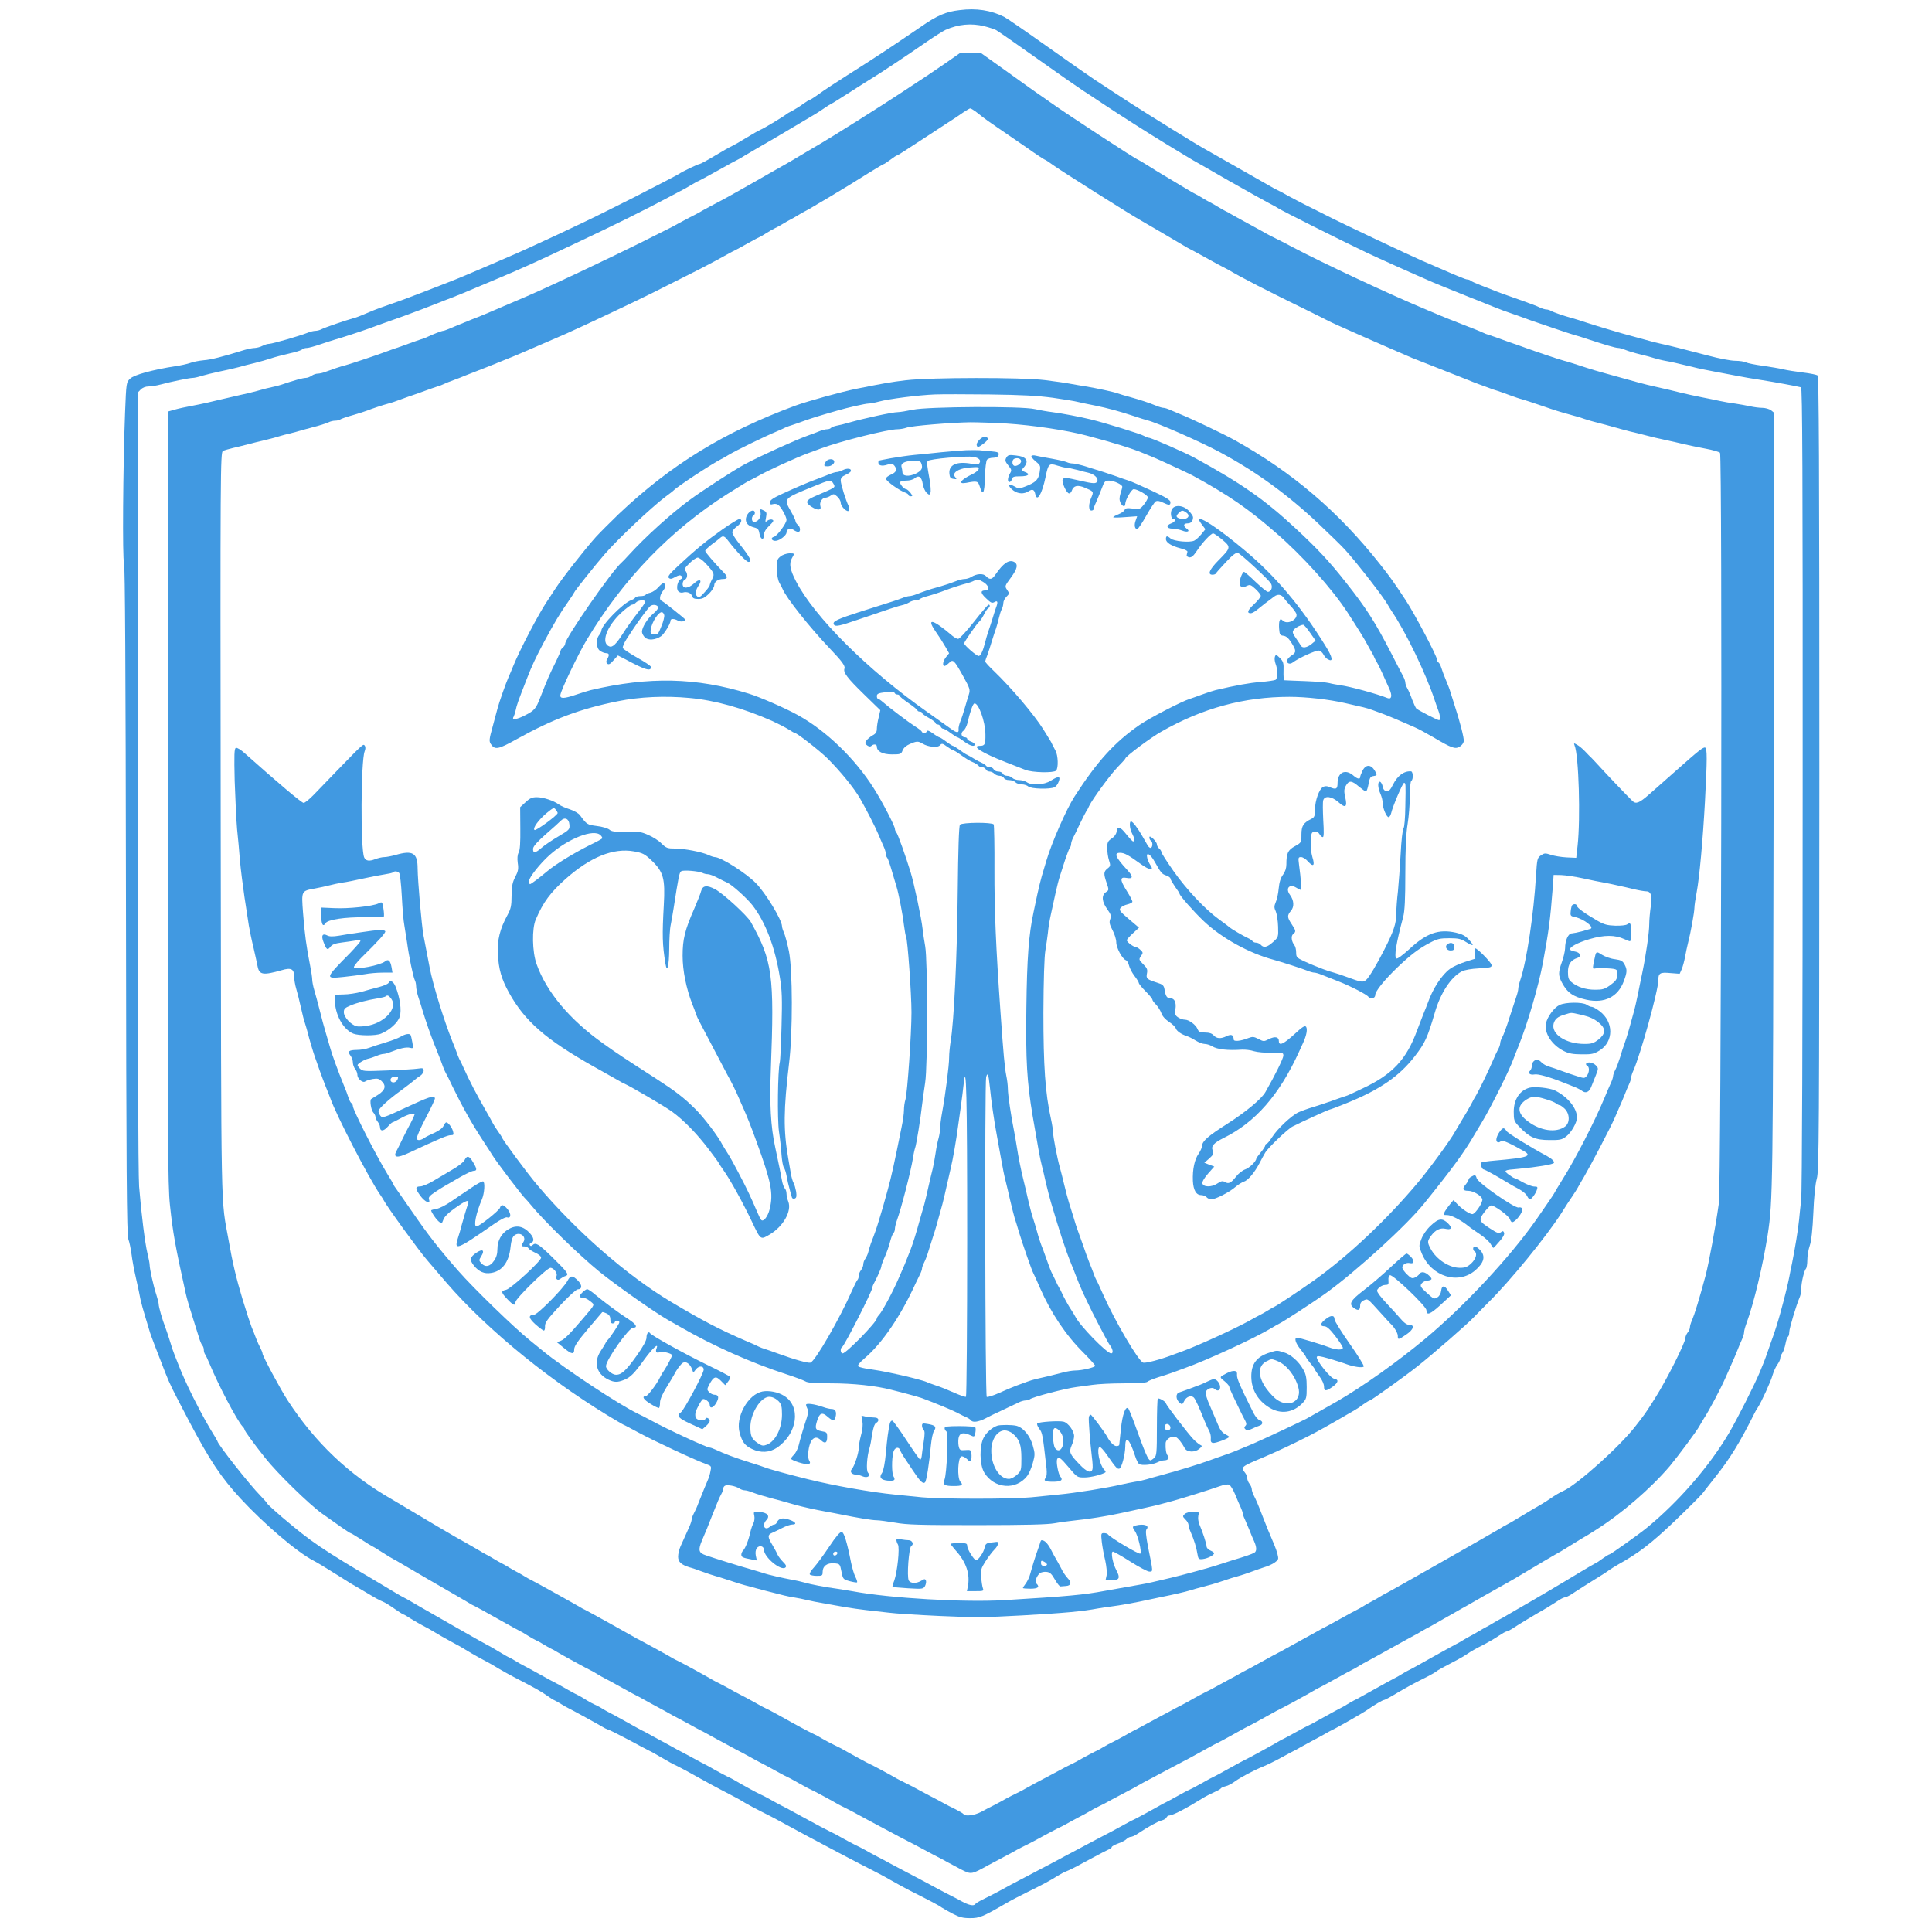
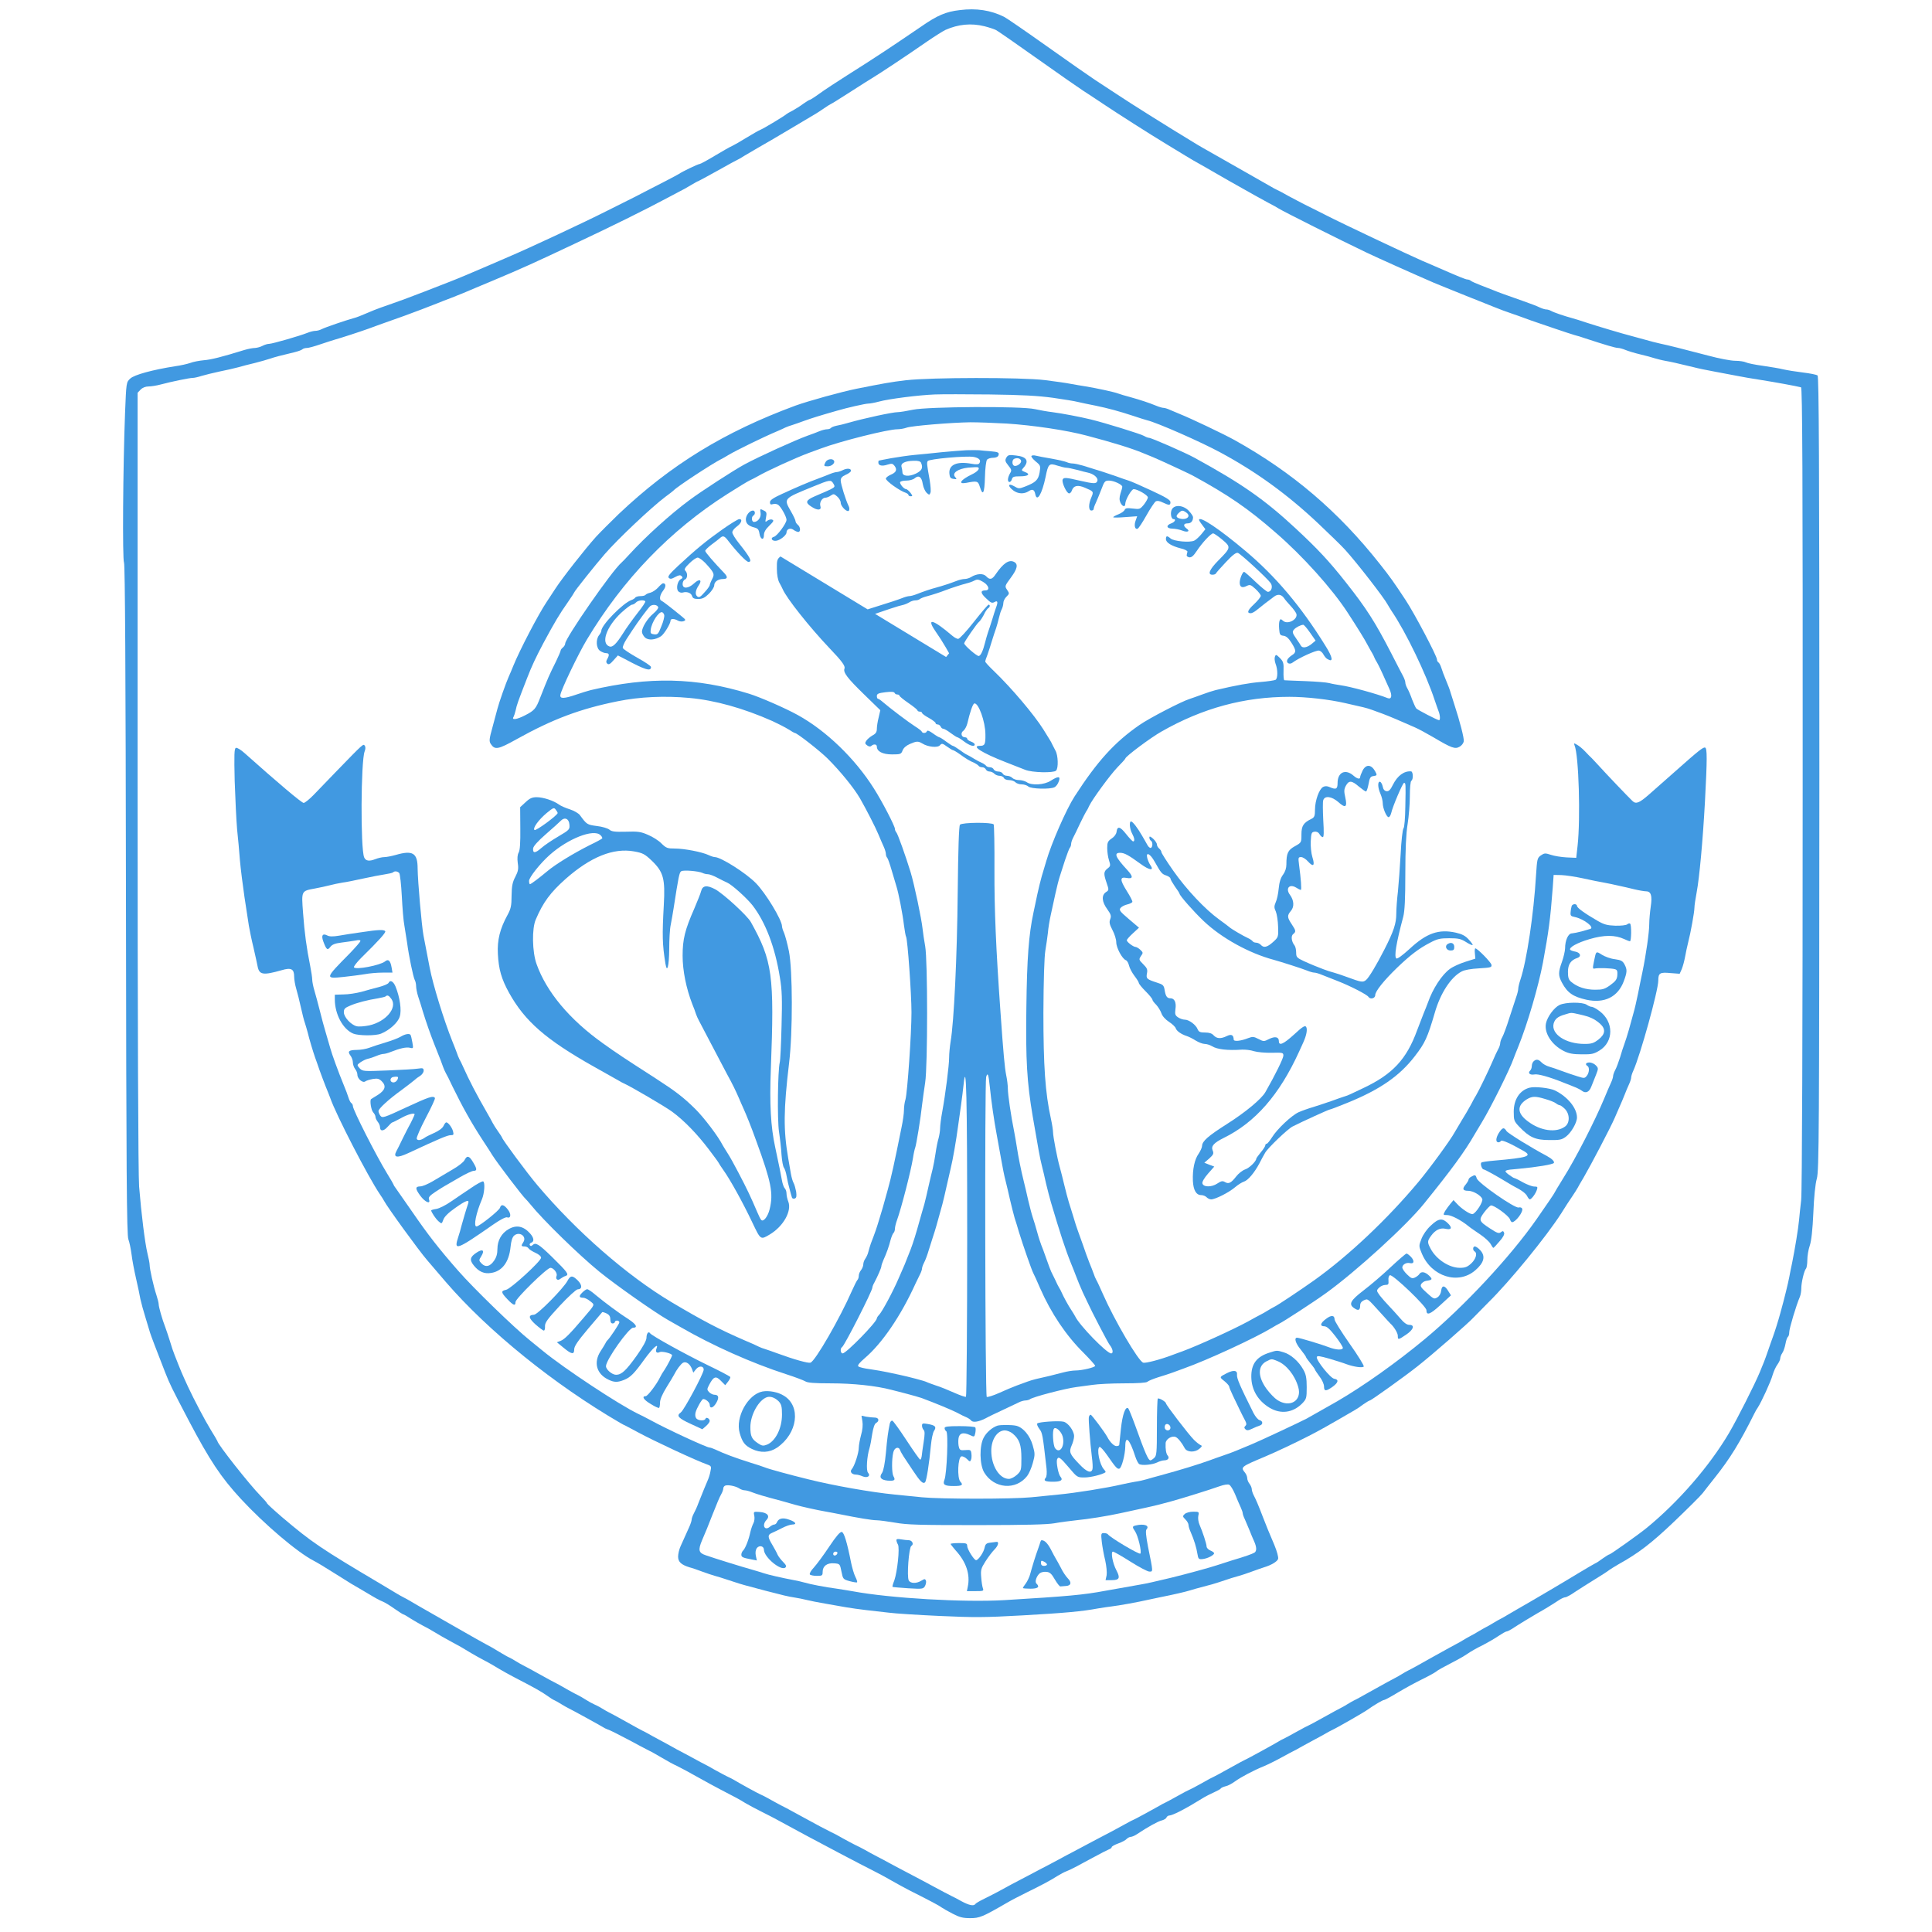
<svg xmlns="http://www.w3.org/2000/svg" xmlns:ns1="http://sodipodi.sourceforge.net/DTD/sodipodi-0.dtd" xmlns:ns2="http://www.inkscape.org/namespaces/inkscape" version="1.0" width="5184" height="5184" viewBox="0 0 3888 3888" preserveAspectRatio="xMidYMid meet" id="svg120" ns1:docname="X.svg" ns2:version="0.92.4 (5da689c313, 2019-01-14)">
  <defs id="defs124" />
  <ns1:namedview pagecolor="#ffffff" bordercolor="#666666" borderopacity="1" objecttolerance="10" gridtolerance="10" guidetolerance="10" ns2:pageopacity="0" ns2:pageshadow="2" ns2:window-width="1366" ns2:window-height="705" id="namedview122" showgrid="false" units="px" ns2:zoom="0.10339506" ns2:cx="2592" ns2:cy="2592" ns2:window-x="-8" ns2:window-y="-8" ns2:window-maximized="1" ns2:current-layer="svg120" />
  <g transform="matrix(0.303,0,0,-0.287,-150.368,11141.306)" id="g118" style="fill:#4199e1;stroke:none;stroke-width:0.339">
    <path d="m 6870,38749 c -91,-11 -149,-37 -255,-115 -195,-140 -295,-211 -495,-344 -69,-46 -151,-103 -182,-127 -31,-24 -60,-43 -63,-43 -4,0 -24,-13 -44,-28 -20,-16 -52,-37 -71,-48 -19,-10 -37,-21 -40,-24 -10,-11 -151,-101 -173,-110 -12,-5 -53,-30 -92,-55 -38,-25 -81,-51 -95,-58 -14,-6 -67,-38 -116,-69 -50,-32 -96,-58 -101,-58 -10,0 -117,-54 -138,-70 -5,-4 -44,-25 -85,-48 -41,-22 -104,-56 -140,-76 -36,-20 -87,-48 -115,-62 -27,-14 -90,-47 -140,-74 -142,-76 -508,-257 -655,-323 -30,-14 -86,-39 -125,-57 -114,-52 -206,-93 -260,-115 -84,-35 -265,-109 -300,-122 -57,-22 -114,-43 -160,-60 -22,-8 -65,-26 -95,-40 -30,-14 -68,-30 -85,-34 -49,-14 -188,-64 -212,-77 -12,-7 -31,-12 -42,-12 -11,0 -35,-6 -53,-14 -52,-22 -231,-76 -253,-77 -11,0 -31,-6 -45,-14 -14,-8 -36,-14 -50,-15 -14,0 -45,-6 -70,-14 -150,-49 -221,-68 -270,-72 -30,-3 -71,-11 -90,-19 -19,-7 -64,-18 -100,-23 -150,-25 -273,-60 -299,-87 -26,-25 -26,-28 -34,-238 -14,-384 -18,-1030 -7,-1052 7,-14 11,-776 13,-2365 2,-1919 5,-2351 16,-2380 7,-19 16,-66 21,-105 4,-38 18,-115 30,-170 12,-55 25,-120 29,-145 5,-25 20,-83 34,-130 13,-47 27,-94 30,-105 5,-18 42,-121 101,-280 33,-87 38,-98 158,-340 137,-274 211,-393 344,-545 155,-177 375,-375 484,-434 19,-10 79,-48 134,-85 54,-36 106,-70 115,-76 9,-5 45,-28 81,-50 95,-60 103,-64 130,-76 14,-6 48,-28 77,-50 29,-21 55,-39 58,-39 4,0 25,-13 48,-29 23,-15 60,-38 82,-50 22,-12 54,-30 70,-41 47,-30 69,-43 121,-73 53,-30 67,-38 132,-80 24,-15 60,-36 80,-47 20,-11 46,-26 57,-33 72,-46 112,-69 185,-109 88,-48 146,-82 180,-108 19,-15 42,-30 50,-33 8,-4 29,-16 45,-27 17,-11 37,-23 45,-27 17,-8 207,-118 230,-133 8,-6 22,-13 30,-16 8,-3 29,-12 45,-21 87,-47 134,-73 175,-97 25,-14 52,-29 60,-33 8,-3 44,-25 80,-47 36,-23 83,-50 105,-60 22,-11 83,-46 135,-77 52,-31 122,-71 155,-89 110,-60 120,-66 160,-92 22,-14 72,-42 110,-62 39,-21 77,-41 85,-46 8,-5 56,-32 105,-60 50,-28 97,-55 105,-60 34,-20 389,-218 440,-244 30,-16 86,-47 123,-70 38,-23 94,-55 125,-72 141,-75 198,-107 212,-119 8,-6 41,-26 72,-43 47,-26 69,-32 118,-32 62,0 81,8 240,105 30,19 91,52 135,75 101,52 161,86 205,116 19,12 46,28 60,33 14,6 33,15 43,21 9,5 25,14 35,19 9,5 55,32 102,58 47,27 93,52 103,56 9,3 17,10 17,15 0,5 20,17 44,26 25,9 50,24 56,32 7,7 19,14 27,14 7,0 26,8 41,19 74,52 140,90 164,96 15,4 29,13 32,21 3,8 12,14 21,14 8,0 41,14 73,32 50,28 77,44 157,96 11,7 39,22 62,33 23,11 45,23 47,28 3,5 18,12 33,16 15,3 43,19 62,34 41,31 125,78 191,106 25,11 77,38 115,60 39,23 77,44 85,48 8,4 24,13 35,20 11,7 52,30 90,52 39,22 79,45 90,52 11,7 27,16 35,20 34,16 217,127 240,145 41,31 100,68 110,68 5,0 47,24 92,53 46,29 117,70 158,91 41,21 82,45 91,52 14,13 53,35 144,85 22,12 54,32 70,44 17,13 60,39 97,58 37,20 86,50 109,67 23,16 46,30 51,30 5,0 21,8 36,18 44,31 145,95 173,112 32,18 103,64 141,91 15,10 33,19 41,19 7,0 37,17 65,38 29,20 87,59 130,87 42,27 85,56 95,65 11,8 38,26 61,40 135,79 221,149 373,302 89,90 174,179 188,198 14,19 49,67 78,105 104,138 167,246 265,453 7,15 17,34 23,42 24,39 87,183 99,230 7,25 21,57 31,71 10,15 19,34 19,43 0,9 6,27 14,39 8,12 17,41 21,64 4,24 11,45 16,49 5,3 9,18 9,33 0,25 46,188 71,249 5,13 9,39 9,58 0,41 19,125 31,138 5,6 9,33 9,60 0,28 7,74 16,101 11,33 19,112 24,230 4,110 13,203 23,240 15,54 16,321 17,2841 0,2214 -3,2784 -12,2791 -7,6 -51,15 -98,21 -47,6 -105,16 -130,22 -25,7 -86,17 -136,25 -50,7 -101,18 -112,24 -11,6 -43,11 -71,11 -28,0 -108,16 -178,36 -163,45 -267,73 -318,84 -22,5 -71,18 -110,30 -38,11 -79,23 -90,26 -39,10 -221,67 -290,91 -38,14 -83,28 -100,33 -49,14 -119,39 -137,50 -10,6 -24,10 -32,10 -8,0 -27,6 -43,14 -15,8 -66,29 -113,46 -113,42 -159,59 -195,75 -16,7 -55,23 -85,35 -30,12 -59,26 -65,31 -5,5 -15,9 -22,9 -12,0 -53,18 -188,80 -22,10 -71,33 -110,50 -100,46 -533,262 -640,320 -49,26 -112,60 -140,74 -27,15 -77,42 -110,61 -33,20 -69,40 -80,45 -11,6 -27,14 -35,20 -8,5 -111,67 -228,137 -264,158 -239,143 -292,177 -163,104 -415,271 -510,338 -42,29 -105,73 -140,97 -36,25 -180,131 -320,236 -140,105 -268,198 -285,207 -88,46 -183,62 -295,47 z m 164,-113 c 30,-8 65,-20 78,-27 12,-7 137,-98 278,-204 140,-105 275,-204 300,-221 25,-17 86,-59 135,-94 95,-67 301,-206 420,-282 118,-76 159,-102 177,-113 10,-5 115,-69 235,-142 120,-72 241,-143 268,-158 28,-15 55,-31 60,-35 23,-17 416,-225 585,-310 75,-38 325,-156 450,-213 30,-13 127,-55 215,-92 88,-37 171,-72 185,-78 32,-14 88,-36 120,-47 14,-5 50,-18 80,-30 30,-12 66,-25 80,-30 14,-5 70,-25 125,-45 55,-20 114,-40 130,-45 17,-4 46,-14 65,-21 142,-49 205,-69 224,-69 8,0 30,-6 48,-14 18,-8 62,-22 98,-31 36,-9 79,-21 95,-27 17,-5 48,-14 70,-18 38,-7 73,-15 190,-45 28,-8 88,-21 135,-30 47,-9 114,-23 150,-30 36,-8 110,-21 165,-30 90,-15 230,-42 263,-51 9,-3 12,-573 11,-2811 0,-1709 -4,-2839 -10,-2888 -5,-44 -11,-107 -14,-140 -5,-60 -28,-206 -46,-300 -6,-27 -14,-72 -19,-100 -8,-44 -32,-149 -60,-255 -12,-47 -36,-128 -49,-165 -6,-16 -19,-57 -30,-90 -11,-34 -24,-72 -29,-85 -5,-14 -18,-45 -27,-70 -34,-87 -151,-331 -206,-430 -131,-233 -333,-479 -544,-662 -53,-46 -242,-188 -251,-188 -3,0 -23,-13 -43,-28 -20,-16 -43,-32 -51,-35 -8,-4 -60,-36 -115,-71 -86,-56 -339,-213 -400,-249 -11,-7 -38,-23 -60,-37 -22,-14 -47,-29 -55,-33 -8,-4 -28,-16 -45,-27 -16,-11 -39,-24 -50,-30 -11,-6 -33,-19 -50,-30 -16,-11 -39,-24 -50,-30 -11,-6 -33,-19 -50,-30 -16,-11 -37,-23 -45,-27 -8,-4 -80,-46 -160,-93 -80,-48 -152,-90 -160,-93 -8,-4 -28,-16 -45,-27 -16,-11 -37,-23 -45,-27 -8,-4 -69,-39 -135,-78 -66,-39 -127,-75 -135,-78 -8,-4 -28,-16 -45,-27 -16,-11 -37,-23 -45,-27 -8,-4 -59,-33 -113,-65 -54,-32 -100,-58 -102,-58 -2,0 -36,-19 -77,-43 -40,-24 -80,-46 -88,-50 -8,-4 -22,-11 -30,-17 -24,-16 -221,-130 -225,-130 -2,0 -49,-27 -105,-60 -56,-33 -103,-60 -105,-60 -2,0 -38,-20 -79,-45 -42,-25 -79,-45 -81,-45 -2,0 -37,-19 -77,-43 -40,-24 -80,-46 -88,-50 -8,-4 -22,-11 -30,-17 -27,-17 -172,-100 -175,-100 -2,0 -26,-13 -53,-29 -49,-29 -120,-69 -197,-111 -22,-12 -56,-31 -75,-42 -19,-11 -55,-31 -80,-45 -25,-13 -61,-34 -80,-45 -19,-11 -55,-31 -80,-45 -25,-13 -63,-35 -85,-47 -22,-12 -71,-40 -110,-61 -38,-21 -74,-41 -80,-45 -12,-8 -101,-58 -163,-90 -23,-12 -45,-26 -48,-31 -10,-16 -42,-9 -91,19 -26,16 -55,31 -63,35 -8,4 -33,18 -55,30 -87,50 -218,123 -285,160 -25,14 -61,34 -80,45 -19,11 -55,32 -80,45 -25,14 -61,34 -80,46 -19,11 -48,27 -65,35 -16,8 -52,29 -80,45 -27,17 -63,37 -80,45 -16,9 -48,26 -70,38 -22,13 -71,41 -110,63 -38,22 -78,45 -87,50 -9,6 -39,22 -65,36 -26,15 -64,36 -83,48 -19,11 -44,25 -56,30 -18,8 -130,73 -174,101 -8,5 -28,16 -45,24 -16,8 -52,29 -80,45 -27,17 -57,34 -65,38 -8,4 -46,25 -85,48 -38,22 -77,44 -85,48 -8,4 -24,13 -35,20 -11,7 -52,30 -90,52 -39,22 -79,45 -90,52 -11,7 -27,15 -35,19 -8,4 -58,33 -110,64 -52,31 -102,59 -110,63 -8,4 -28,16 -45,27 -16,11 -41,24 -54,30 -13,6 -35,19 -50,29 -14,10 -48,31 -76,45 -27,15 -63,36 -80,47 -16,10 -37,22 -45,26 -8,4 -58,32 -110,63 -52,31 -102,59 -110,63 -8,4 -28,16 -45,27 -16,11 -37,23 -45,27 -8,3 -33,18 -55,32 -55,35 -69,44 -102,62 -15,8 -104,61 -198,118 -209,126 -201,121 -250,151 -22,13 -49,30 -60,37 -11,7 -29,17 -40,23 -11,6 -32,18 -47,28 -15,9 -59,37 -98,62 -408,255 -464,296 -662,473 -54,49 -98,92 -98,95 0,4 -21,29 -45,55 -71,76 -285,362 -285,382 0,2 -19,36 -43,77 -38,65 -112,213 -153,306 -42,97 -43,99 -88,220 -8,20 -22,64 -31,97 -10,33 -23,76 -30,95 -22,60 -45,146 -45,165 0,9 -7,38 -15,64 -19,60 -45,183 -45,211 0,12 -7,49 -15,83 -16,71 -40,271 -55,467 -6,88 -10,1085 -10,2851 v 2715 l 20,22 c 13,14 33,22 52,22 17,0 54,6 82,14 71,20 190,46 212,46 10,0 36,6 59,14 22,7 76,21 120,31 44,9 100,23 125,30 25,8 74,21 110,30 36,10 81,23 100,30 33,12 67,21 165,46 22,6 44,14 50,20 5,5 18,9 30,9 11,0 52,12 90,26 39,14 84,29 100,34 35,10 163,54 218,75 20,8 54,21 75,29 20,8 56,21 80,30 23,9 59,22 80,30 46,17 187,74 227,91 17,8 55,23 85,35 49,20 105,44 195,85 17,7 50,22 75,33 214,95 282,128 555,264 254,126 453,230 615,321 19,11 53,30 75,42 22,11 59,33 82,48 24,15 44,27 47,27 2,0 61,34 131,75 69,41 128,75 130,75 2,0 23,13 47,29 24,15 62,39 84,52 36,21 139,85 209,129 60,38 162,102 180,113 11,7 36,24 55,38 19,14 40,28 45,30 6,2 63,40 128,84 65,44 129,87 142,95 58,37 228,156 370,260 50,36 104,72 120,80 85,40 171,49 259,26 z" id="path12" ns2:connector-curvature="0" style="stroke-width:0.339" />
-     <path d="m 6780,38380 c -89,-65 -126,-91 -305,-215 -134,-93 -454,-306 -526,-350 -22,-13 -154,-96 -187,-117 -15,-9 -37,-23 -49,-30 -13,-7 -98,-59 -190,-114 -93,-56 -190,-114 -217,-129 -67,-37 -148,-83 -166,-95 -8,-5 -35,-20 -60,-33 -25,-14 -61,-34 -80,-45 -19,-12 -57,-33 -85,-47 -27,-14 -104,-55 -170,-90 -66,-35 -235,-121 -375,-191 -250,-124 -313,-154 -435,-209 -33,-15 -78,-35 -100,-45 -85,-39 -152,-69 -205,-90 -30,-13 -83,-36 -118,-51 -34,-16 -66,-29 -72,-29 -9,0 -69,-24 -104,-42 -11,-6 -31,-14 -45,-18 -14,-5 -51,-18 -81,-30 -30,-12 -66,-25 -80,-30 -14,-5 -50,-18 -80,-30 -75,-29 -218,-79 -255,-90 -40,-11 -93,-30 -133,-46 -18,-8 -43,-14 -55,-14 -12,0 -31,-7 -41,-15 -11,-8 -28,-15 -39,-15 -19,0 -83,-19 -157,-46 -19,-7 -48,-15 -65,-18 -16,-3 -61,-15 -100,-27 -38,-11 -88,-24 -110,-28 -22,-5 -83,-20 -135,-33 -52,-14 -133,-33 -180,-42 -47,-9 -103,-22 -125,-29 l -40,-12 -3,-2705 c -3,-2420 -1,-2721 13,-2860 20,-199 35,-285 105,-620 8,-39 25,-99 60,-215 5,-16 16,-54 25,-84 8,-30 19,-59 25,-65 5,-5 10,-19 10,-31 0,-12 4,-25 8,-31 4,-5 18,-36 31,-69 56,-144 180,-393 217,-436 8,-8 14,-18 14,-22 0,-10 57,-93 139,-202 78,-104 289,-322 376,-388 107,-81 184,-137 189,-137 3,0 35,-20 72,-45 36,-25 67,-45 69,-45 2,0 32,-19 67,-43 35,-24 70,-46 78,-50 8,-4 27,-15 42,-25 25,-16 342,-211 383,-235 11,-7 39,-24 63,-39 24,-16 45,-28 47,-28 2,0 72,-40 155,-90 83,-49 153,-90 155,-90 2,0 21,-12 42,-26 21,-14 47,-30 58,-35 11,-5 34,-18 50,-29 17,-11 39,-24 50,-30 11,-5 27,-14 35,-20 22,-15 212,-125 230,-133 8,-4 29,-16 45,-27 17,-11 37,-23 45,-27 8,-4 58,-32 110,-63 52,-31 102,-59 110,-63 8,-4 24,-13 35,-20 11,-7 52,-30 90,-52 39,-22 79,-45 90,-52 11,-7 27,-16 35,-20 8,-4 47,-26 85,-48 39,-23 77,-45 85,-49 8,-4 24,-12 35,-19 11,-7 51,-30 90,-52 38,-22 78,-44 87,-50 9,-5 39,-22 65,-36 26,-15 64,-36 83,-48 19,-11 42,-24 50,-28 8,-4 48,-26 88,-50 41,-24 75,-43 77,-43 2,0 38,-20 79,-45 42,-25 78,-45 80,-45 4,0 145,-80 176,-100 8,-5 38,-21 65,-35 28,-15 64,-35 80,-45 17,-10 48,-28 70,-40 49,-27 136,-76 190,-107 22,-12 49,-27 60,-33 11,-6 38,-21 60,-33 22,-13 72,-41 110,-62 39,-21 84,-46 100,-56 17,-10 56,-32 87,-49 66,-35 65,-35 183,34 33,19 80,45 105,59 25,14 61,34 80,46 19,11 49,27 65,35 17,8 62,34 100,56 39,22 84,48 100,56 17,8 46,24 65,35 19,12 55,32 80,46 25,13 59,33 75,43 17,11 44,26 60,34 17,8 55,29 85,47 30,17 75,42 100,56 25,13 59,33 75,43 17,10 50,30 75,43 25,14 61,34 80,45 19,11 53,30 75,42 87,48 153,85 223,127 41,24 75,43 77,43 2,0 49,27 105,60 56,33 103,60 105,60 2,0 49,27 105,60 56,33 103,60 105,60 4,0 201,114 225,130 8,6 22,13 30,17 8,4 58,32 110,63 52,31 102,59 110,63 8,4 29,16 45,27 17,11 37,23 45,27 8,4 80,46 160,93 81,48 153,89 160,93 8,4 29,16 45,27 17,10 41,25 55,32 14,8 58,34 98,59 41,24 88,52 105,63 18,10 85,50 150,90 66,39 138,82 160,95 23,13 71,43 107,66 63,40 223,140 258,160 9,6 44,28 77,50 33,22 65,42 70,45 6,3 42,26 80,52 174,116 366,292 491,447 56,71 182,250 197,281 4,8 17,31 28,50 39,63 114,213 148,295 18,44 39,94 46,110 7,17 21,50 30,75 9,25 23,60 31,78 8,18 14,40 14,50 0,9 6,34 14,57 52,150 110,407 143,628 34,238 35,300 39,3032 l 4,2730 -21,18 c -12,9 -38,17 -58,17 -20,0 -56,5 -81,11 -25,6 -70,14 -100,19 -30,4 -75,12 -100,18 -25,6 -81,18 -125,27 -44,9 -102,23 -130,30 -48,13 -109,28 -185,46 -19,4 -69,17 -110,29 -143,42 -175,51 -205,60 -16,5 -52,16 -80,24 -27,9 -77,25 -110,37 -33,11 -73,25 -90,29 -36,10 -179,61 -255,90 -30,12 -66,25 -80,30 -14,5 -50,18 -80,30 -30,12 -67,25 -81,30 -14,4 -34,12 -45,18 -10,6 -71,31 -134,57 -63,26 -128,53 -145,61 -16,7 -57,25 -90,40 -245,108 -689,327 -890,439 -33,19 -82,45 -110,60 -27,14 -57,30 -65,35 -8,5 -62,37 -120,70 -58,33 -112,65 -120,70 -8,6 -24,15 -35,20 -11,6 -33,19 -50,30 -16,11 -39,24 -50,30 -11,6 -33,19 -50,30 -16,11 -39,24 -50,30 -11,6 -32,18 -47,28 -29,18 -150,95 -182,115 -11,7 -49,31 -84,55 -35,23 -65,42 -67,42 -10,0 -471,318 -585,404 -30,23 -65,48 -76,56 -12,8 -103,77 -203,153 l -182,137 h -67 -67 z m 196,-342 c 16,-13 37,-30 46,-38 9,-8 51,-40 93,-70 42,-30 130,-94 196,-142 65,-49 122,-88 125,-88 3,0 31,-19 62,-43 53,-40 495,-335 574,-382 29,-17 258,-159 286,-177 15,-10 34,-21 42,-25 8,-4 58,-32 110,-63 52,-31 102,-59 110,-63 8,-4 24,-13 35,-19 74,-48 268,-153 525,-285 69,-36 132,-69 140,-74 25,-15 398,-188 555,-259 22,-9 108,-45 190,-79 83,-35 164,-68 180,-75 17,-8 50,-21 75,-31 25,-9 56,-22 70,-27 14,-6 36,-14 50,-18 14,-5 50,-18 80,-30 30,-12 69,-26 85,-30 17,-5 75,-25 130,-45 99,-36 114,-41 210,-69 28,-7 61,-18 75,-24 14,-5 54,-18 90,-27 36,-10 83,-23 105,-30 22,-7 69,-20 105,-30 36,-9 88,-22 115,-30 28,-8 84,-22 125,-31 41,-9 98,-23 125,-30 28,-7 89,-20 138,-30 48,-9 92,-23 97,-29 16,-20 8,-5143 -8,-5265 -23,-172 -66,-416 -88,-505 -42,-165 -72,-268 -90,-313 -8,-18 -14,-40 -14,-50 0,-9 -7,-26 -15,-36 -8,-11 -15,-28 -15,-38 0,-32 -126,-297 -202,-423 -68,-113 -67,-111 -133,-200 -103,-140 -385,-406 -475,-449 -24,-11 -53,-29 -90,-56 -19,-14 -42,-29 -52,-35 -17,-10 -138,-86 -186,-117 -15,-10 -36,-22 -47,-28 -11,-6 -32,-18 -46,-28 -42,-27 -742,-448 -759,-455 -8,-4 -28,-16 -45,-27 -16,-11 -39,-24 -50,-30 -11,-6 -33,-19 -50,-30 -16,-11 -37,-23 -45,-27 -8,-4 -58,-32 -110,-63 -52,-31 -102,-59 -110,-63 -8,-4 -24,-13 -35,-20 -11,-7 -63,-37 -115,-67 -52,-30 -104,-60 -115,-67 -11,-7 -27,-16 -35,-20 -8,-4 -58,-32 -110,-63 -52,-31 -102,-59 -110,-63 -8,-4 -24,-13 -35,-20 -11,-7 -51,-30 -90,-52 -38,-22 -79,-45 -90,-52 -11,-6 -33,-19 -50,-27 -16,-8 -52,-29 -80,-45 -27,-17 -59,-35 -70,-41 -11,-6 -38,-21 -60,-33 -22,-13 -66,-38 -99,-56 -32,-18 -79,-45 -105,-60 -25,-15 -53,-30 -61,-34 -8,-4 -37,-21 -65,-38 -27,-16 -63,-37 -80,-45 -16,-8 -43,-23 -60,-34 -16,-11 -43,-26 -60,-34 -16,-8 -52,-29 -80,-45 -27,-17 -63,-37 -80,-45 -16,-8 -55,-29 -85,-47 -30,-17 -75,-42 -100,-56 -25,-13 -67,-38 -95,-54 -27,-17 -63,-37 -80,-45 -16,-8 -46,-24 -65,-35 -19,-12 -55,-32 -80,-46 -25,-13 -65,-35 -89,-49 -44,-24 -105,-32 -115,-15 -3,5 -27,20 -53,34 -27,13 -64,34 -83,45 -19,11 -55,32 -80,45 -25,14 -61,34 -80,45 -19,12 -57,32 -85,47 -27,14 -57,30 -65,35 -31,20 -172,100 -176,100 -3,0 -141,79 -174,100 -8,5 -37,21 -65,35 -27,14 -63,34 -80,45 -16,11 -43,26 -60,34 -34,17 -100,54 -223,127 -46,27 -86,49 -88,49 -2,0 -36,19 -76,43 -40,24 -80,46 -88,50 -8,4 -31,17 -50,28 -19,12 -55,32 -80,46 -25,13 -52,28 -60,33 -34,22 -216,127 -230,133 -8,4 -22,11 -30,16 -31,20 -216,127 -230,134 -8,4 -22,11 -30,17 -25,16 -315,186 -330,193 -8,4 -22,11 -30,17 -26,17 -314,186 -330,193 -8,4 -28,16 -45,27 -16,11 -39,24 -50,30 -11,6 -33,19 -50,30 -16,11 -39,24 -50,30 -11,6 -33,19 -50,30 -16,11 -39,24 -50,30 -11,6 -32,18 -46,28 -23,14 -81,50 -161,97 -25,15 -206,127 -233,145 -38,24 -165,104 -183,115 -286,172 -512,398 -695,695 -46,74 -167,312 -167,328 0,6 -6,23 -14,39 -8,15 -21,46 -29,68 -8,22 -21,58 -30,80 -14,40 -30,91 -60,195 -42,146 -67,259 -91,405 -55,325 -50,73 -54,2917 -3,2505 -2,2617 15,2626 10,5 41,14 68,21 28,7 73,18 100,26 28,8 79,21 115,30 36,9 79,21 95,27 17,5 46,14 65,18 19,5 60,16 90,26 30,9 76,22 102,29 25,8 56,18 67,24 11,6 30,11 43,11 13,0 28,4 33,8 6,5 44,19 85,31 41,13 84,27 95,32 28,12 104,39 140,49 17,4 55,18 85,30 30,12 66,25 80,30 14,5 50,18 80,30 30,12 67,25 81,30 14,4 34,12 45,18 10,5 39,18 64,27 25,10 59,23 75,31 17,7 86,36 155,64 69,29 150,64 180,77 30,14 73,33 95,43 43,20 141,65 245,112 90,42 466,229 575,287 117,62 244,130 303,161 47,25 169,94 207,117 11,7 27,15 35,19 8,4 48,27 88,51 41,24 75,43 77,43 2,0 21,12 42,26 21,14 47,30 58,35 11,5 34,18 50,29 17,11 39,24 50,30 11,6 34,19 50,30 17,11 39,24 50,30 11,6 32,18 47,28 15,9 55,35 90,56 96,60 194,123 291,188 49,32 91,58 94,58 3,0 22,14 43,30 21,17 40,30 43,30 5,0 39,23 204,137 38,26 96,66 130,90 35,23 82,56 104,73 23,16 45,30 49,30 4,0 20,-10 36,-22 z" id="path14" ns2:connector-curvature="0" style="stroke-width:0.339" />
    <path d="m 6515,36154 c -103,-13 -154,-23 -330,-60 -99,-21 -321,-86 -405,-118 -472,-184 -828,-414 -1175,-761 -55,-56 -123,-128 -151,-160 -73,-86 -224,-289 -270,-364 -21,-35 -47,-75 -56,-90 -56,-88 -180,-339 -223,-451 -9,-25 -23,-58 -30,-75 -18,-42 -65,-183 -75,-225 -5,-19 -20,-78 -33,-130 -22,-83 -23,-98 -11,-117 27,-43 48,-39 172,34 240,141 422,213 672,266 144,31 313,39 475,23 169,-16 359,-72 551,-162 39,-19 87,-45 108,-59 20,-14 39,-25 42,-25 14,0 165,-125 215,-177 85,-89 177,-208 218,-283 38,-70 102,-201 121,-250 12,-30 28,-70 36,-88 8,-18 14,-41 14,-50 0,-10 4,-22 9,-27 5,-6 18,-46 30,-90 12,-44 26,-94 31,-110 14,-46 41,-191 50,-272 5,-40 11,-76 14,-81 10,-16 36,-401 36,-531 0,-149 -27,-562 -40,-611 -6,-19 -10,-53 -10,-75 0,-22 -7,-76 -16,-120 -48,-253 -69,-352 -91,-435 -25,-97 -43,-164 -60,-220 -15,-52 -22,-75 -53,-160 -6,-19 -14,-46 -17,-60 -3,-14 -12,-34 -19,-45 -8,-11 -14,-29 -14,-40 0,-12 -7,-30 -15,-41 -8,-10 -15,-28 -15,-39 0,-12 -4,-25 -9,-30 -5,-6 -21,-39 -36,-75 -80,-193 -245,-496 -276,-505 -16,-5 -108,22 -219,65 -30,12 -67,25 -81,30 -14,4 -34,12 -45,18 -10,6 -50,25 -89,42 -175,80 -281,139 -490,270 -294,185 -631,496 -890,820 -66,82 -235,323 -235,335 0,2 -12,21 -26,42 -14,21 -30,47 -35,58 -5,11 -24,47 -42,80 -65,119 -114,218 -155,315 -8,19 -19,44 -25,54 -5,11 -13,31 -17,45 -5,14 -18,51 -30,81 -55,145 -128,394 -150,515 -8,44 -26,140 -41,225 -12,67 -38,380 -39,470 0,109 -32,130 -146,95 -27,-8 -61,-15 -75,-15 -15,0 -43,-7 -62,-15 -39,-16 -62,-12 -72,13 -25,61 -22,675 3,743 6,16 7,31 1,40 -10,15 -8,17 -189,-180 -52,-57 -119,-130 -149,-163 -29,-32 -60,-58 -68,-58 -13,0 -167,137 -391,348 -25,24 -51,41 -59,38 -11,-5 -12,-47 -8,-233 4,-126 11,-277 16,-338 6,-60 15,-159 19,-220 5,-60 19,-175 30,-255 12,-80 25,-170 29,-200 5,-30 18,-100 31,-155 12,-55 24,-113 27,-130 11,-61 36,-65 160,-28 63,20 83,9 83,-45 0,-19 6,-58 14,-86 8,-28 22,-87 31,-131 9,-44 21,-93 27,-110 5,-16 13,-46 18,-65 10,-45 36,-136 49,-175 6,-16 19,-57 30,-90 11,-33 30,-85 41,-115 12,-30 25,-66 30,-80 38,-116 252,-554 330,-675 11,-16 23,-37 27,-45 19,-40 231,-349 287,-417 8,-10 31,-38 51,-63 20,-25 53,-65 73,-90 281,-344 719,-718 1157,-987 11,-7 29,-17 40,-22 11,-6 47,-26 80,-45 99,-57 385,-198 461,-226 24,-9 26,-14 19,-46 -3,-20 -12,-50 -20,-68 -12,-30 -27,-67 -61,-158 -8,-24 -22,-56 -30,-71 -8,-16 -14,-35 -14,-42 0,-8 -7,-31 -16,-52 -9,-21 -22,-51 -29,-68 -7,-16 -20,-47 -29,-68 -9,-21 -16,-53 -16,-72 0,-37 21,-57 76,-75 16,-4 54,-18 84,-30 30,-12 69,-25 85,-30 17,-5 46,-14 65,-21 19,-6 51,-17 70,-24 33,-12 70,-23 200,-59 121,-33 147,-40 190,-47 25,-4 63,-12 85,-18 22,-6 76,-17 120,-25 44,-8 107,-20 140,-26 33,-6 94,-15 135,-20 41,-5 109,-13 150,-18 41,-6 193,-16 337,-23 231,-11 297,-11 550,4 285,17 397,28 503,49 30,5 71,12 90,14 43,5 179,31 240,46 25,6 63,14 85,19 82,17 168,38 194,47 14,5 55,17 91,27 36,9 81,23 100,30 79,28 106,37 135,45 17,5 55,18 85,30 30,12 67,25 81,30 48,15 88,40 94,59 3,12 -7,52 -25,98 -35,85 -55,139 -75,193 -31,86 -48,127 -61,153 -8,16 -14,36 -14,46 0,9 -7,26 -15,37 -8,10 -15,28 -15,39 0,11 -7,29 -15,39 -30,39 -28,41 130,111 78,35 201,96 295,147 63,34 120,67 305,181 11,6 36,24 56,40 20,15 40,27 43,27 9,0 235,171 316,239 100,83 341,305 375,345 17,19 60,65 96,103 141,146 385,461 485,626 16,27 34,56 39,65 6,9 22,35 36,57 14,22 29,47 33,55 4,8 22,42 41,75 47,85 178,349 205,415 12,30 28,69 35,85 7,17 21,50 30,75 9,25 23,60 31,78 8,18 14,39 14,47 0,8 6,29 14,47 47,110 166,563 166,633 0,52 11,59 80,52 l 62,-5 14,33 c 7,18 17,57 22,86 5,30 14,74 20,99 17,69 42,215 42,245 0,15 7,64 15,109 18,100 41,365 55,636 15,299 15,373 1,378 -13,4 -40,-18 -201,-169 -63,-59 -142,-132 -175,-163 -62,-57 -84,-66 -107,-42 -29,29 -178,194 -217,240 -23,27 -48,54 -54,61 -7,6 -26,27 -43,46 -17,19 -41,40 -54,47 -21,13 -22,12 -16,-5 28,-69 40,-512 20,-703 l -9,-85 -64,3 c -35,2 -82,10 -104,18 -38,13 -43,13 -67,-4 -24,-18 -25,-26 -32,-138 -15,-271 -62,-603 -104,-734 -8,-25 -14,-53 -14,-62 0,-10 -6,-37 -14,-60 -7,-24 -28,-90 -46,-148 -17,-58 -38,-117 -46,-132 -8,-14 -14,-34 -14,-43 0,-9 -6,-29 -14,-43 -8,-15 -24,-52 -36,-82 -23,-58 -95,-215 -110,-240 -5,-8 -21,-37 -34,-65 -14,-27 -41,-77 -61,-110 -19,-33 -39,-69 -45,-80 -28,-56 -169,-259 -245,-355 -206,-260 -462,-515 -690,-687 -95,-71 -244,-176 -265,-186 -8,-4 -28,-16 -45,-27 -16,-11 -39,-24 -50,-30 -11,-6 -47,-26 -80,-46 -96,-55 -325,-166 -435,-209 -25,-9 -56,-22 -70,-27 -77,-31 -175,-58 -191,-53 -32,10 -191,297 -268,482 -18,43 -37,87 -43,97 -6,11 -14,31 -18,45 -5,14 -18,51 -30,81 -11,30 -30,84 -41,120 -12,36 -27,81 -34,100 -7,19 -20,62 -29,95 -10,33 -23,80 -31,105 -7,25 -21,79 -30,120 -9,41 -23,98 -30,125 -18,67 -45,217 -45,246 0,13 -6,56 -14,94 -38,181 -50,371 -50,745 1,226 6,392 13,435 6,39 14,95 17,125 2,30 11,87 19,125 8,39 22,106 31,150 9,44 22,98 29,120 7,22 23,74 35,115 13,41 27,79 31,85 5,5 9,17 9,26 0,10 6,30 14,46 8,15 28,60 45,98 18,39 36,77 41,85 6,8 15,26 20,39 21,47 139,217 188,271 28,30 52,58 52,61 0,14 170,148 241,190 273,164 549,243 849,243 111,0 263,-18 370,-44 47,-11 101,-24 120,-29 19,-5 46,-13 60,-19 14,-5 45,-18 70,-27 43,-17 126,-54 215,-96 22,-10 76,-41 120,-68 123,-77 145,-85 175,-67 14,8 26,25 28,38 3,21 -25,137 -64,263 -8,28 -19,64 -24,80 -4,17 -18,55 -30,85 -12,30 -26,69 -31,87 -5,18 -14,35 -19,38 -6,4 -10,13 -10,21 0,23 -148,320 -208,416 -79,127 -105,165 -171,253 -276,369 -581,643 -963,868 -73,43 -292,153 -368,185 -19,8 -48,21 -63,28 -16,8 -35,14 -42,14 -8,0 -29,6 -47,14 -53,23 -109,42 -173,61 -33,9 -70,21 -83,26 -27,11 -147,38 -217,50 -27,4 -72,13 -100,18 -27,6 -104,17 -170,26 -157,20 -757,19 -920,-1 z m 972,-123 c 73,-11 149,-24 170,-30 21,-5 72,-17 113,-25 87,-19 157,-39 255,-73 39,-14 79,-27 90,-30 65,-16 358,-152 487,-226 239,-136 446,-295 649,-497 74,-74 155,-157 179,-185 80,-93 261,-340 283,-385 4,-8 16,-28 26,-45 95,-147 230,-444 286,-625 10,-30 21,-65 26,-78 10,-26 12,-62 3,-62 -11,0 -143,72 -152,83 -5,7 -17,35 -27,62 -9,28 -23,62 -31,77 -8,14 -14,33 -14,41 0,9 -6,28 -14,44 -8,15 -44,89 -80,163 -107,219 -165,315 -300,495 -111,149 -189,237 -336,381 -204,200 -355,312 -670,494 -64,37 -287,140 -303,140 -7,0 -21,6 -32,13 -19,13 -261,92 -355,116 -70,18 -189,42 -255,51 -33,4 -85,14 -115,21 -88,22 -711,18 -810,-4 -41,-9 -86,-17 -100,-17 -36,0 -224,-43 -330,-75 -25,-8 -60,-17 -77,-20 -18,-4 -35,-11 -38,-16 -4,-5 -15,-9 -25,-9 -11,0 -34,-6 -52,-14 -18,-8 -53,-22 -78,-31 -84,-32 -324,-147 -420,-202 -70,-40 -288,-189 -365,-250 -127,-99 -293,-258 -401,-383 -21,-25 -44,-49 -50,-55 -62,-55 -374,-530 -374,-568 0,-8 -7,-20 -15,-27 -8,-7 -15,-16 -15,-21 0,-5 -14,-40 -31,-77 -47,-100 -50,-107 -105,-254 -28,-77 -38,-90 -99,-123 -56,-31 -93,-36 -78,-12 3,6 10,27 14,46 8,40 14,58 76,226 31,85 58,145 108,245 77,151 106,202 163,288 23,35 42,66 42,68 0,7 142,195 203,269 86,105 310,328 402,401 28,21 52,42 55,45 25,28 252,185 315,219 11,6 34,19 50,30 51,32 230,125 325,167 19,9 44,20 54,26 11,5 31,13 45,17 14,5 51,18 81,30 48,18 92,33 215,70 67,21 189,50 208,50 11,0 43,6 71,14 65,19 267,46 371,50 44,2 208,2 365,0 216,-3 317,-9 417,-23 z m -305,-181 c 175,-12 399,-47 533,-85 169,-47 299,-89 375,-123 19,-8 49,-21 65,-28 37,-16 233,-112 260,-127 240,-138 372,-234 554,-402 179,-163 376,-395 478,-561 67,-109 113,-187 131,-224 13,-25 27,-52 32,-60 5,-8 11,-22 14,-30 3,-8 10,-22 15,-30 9,-15 34,-69 57,-125 7,-16 20,-47 29,-68 19,-45 14,-73 -13,-62 -68,29 -248,81 -312,90 -25,4 -58,10 -75,15 -16,5 -88,11 -160,14 -71,3 -134,5 -138,6 -5,0 -7,29 -6,64 2,56 -1,67 -24,92 -24,25 -27,26 -33,10 -4,-10 -2,-33 4,-50 16,-43 15,-103 0,-113 -7,-4 -51,-11 -98,-15 -74,-6 -163,-23 -300,-57 -19,-5 -60,-19 -90,-31 -30,-12 -66,-25 -80,-30 -54,-17 -269,-135 -335,-183 -167,-122 -281,-255 -432,-502 -55,-90 -153,-327 -187,-450 -9,-33 -23,-82 -31,-110 -7,-27 -21,-84 -29,-125 -8,-41 -20,-100 -26,-130 -31,-153 -43,-318 -47,-665 -5,-370 4,-524 42,-762 39,-241 48,-292 60,-343 7,-30 21,-89 29,-130 9,-41 24,-100 32,-130 60,-214 96,-331 134,-430 12,-30 25,-66 30,-80 12,-34 33,-88 49,-125 8,-16 19,-43 27,-60 29,-68 139,-291 150,-305 21,-27 27,-60 10,-60 -29,0 -211,197 -239,260 -4,8 -16,29 -26,45 -18,28 -51,91 -65,125 -3,8 -10,22 -15,30 -5,8 -17,33 -26,55 -10,22 -22,48 -27,58 -4,9 -19,50 -32,90 -13,39 -28,83 -34,97 -5,14 -18,54 -27,90 -9,36 -23,83 -30,105 -7,22 -20,76 -30,120 -9,44 -23,105 -30,135 -17,71 -36,172 -45,235 -4,28 -12,77 -18,110 -21,109 -42,260 -42,302 0,22 -5,65 -11,94 -10,54 -18,143 -38,444 -30,445 -41,718 -40,996 1,169 -2,312 -5,318 -10,16 -210,15 -224,-2 -7,-8 -12,-173 -15,-477 -4,-446 -25,-908 -47,-1042 -5,-34 -10,-85 -10,-113 0,-55 -24,-255 -46,-382 -8,-45 -14,-97 -14,-115 0,-18 -5,-49 -10,-69 -6,-20 -15,-67 -20,-105 -5,-38 -14,-87 -19,-109 -6,-22 -17,-76 -27,-120 -9,-44 -22,-102 -29,-130 -8,-27 -21,-77 -30,-110 -24,-93 -46,-166 -61,-207 -34,-93 -44,-118 -79,-201 -40,-98 -109,-233 -131,-258 -8,-8 -14,-19 -14,-23 0,-26 -204,-246 -227,-246 -15,0 -18,36 -4,44 16,10 201,394 201,417 0,6 6,23 14,37 22,44 46,102 46,113 0,6 6,25 13,42 22,51 38,99 48,142 6,22 14,44 20,50 5,5 9,18 9,29 0,11 6,38 14,61 28,81 92,343 106,435 4,30 11,62 14,70 8,21 37,210 46,300 5,41 14,113 21,160 17,116 17,856 0,955 -7,39 -14,93 -17,120 -7,72 -55,313 -80,400 -32,110 -86,271 -95,279 -5,6 -9,16 -9,24 0,19 -84,191 -139,282 -125,210 -317,406 -506,516 -82,48 -251,126 -325,150 -350,114 -662,121 -1050,25 -19,-5 -62,-19 -95,-31 -83,-30 -111,-31 -107,-3 5,37 119,288 176,388 241,424 554,767 933,1021 70,47 137,90 148,95 11,5 36,19 55,30 62,38 253,130 338,163 23,9 59,23 80,31 132,52 446,135 509,135 17,0 44,5 60,11 32,13 295,36 425,38 48,0 156,-4 240,-9 z M 3148,32698 c 5,-7 13,-80 17,-163 4,-82 11,-175 17,-205 5,-30 13,-84 18,-120 12,-96 41,-242 51,-262 5,-9 9,-29 9,-44 0,-14 6,-47 14,-73 8,-25 22,-71 30,-101 21,-73 51,-163 76,-230 43,-113 51,-136 59,-161 5,-14 13,-34 19,-45 6,-10 25,-50 42,-89 68,-147 126,-257 204,-383 28,-45 56,-90 61,-100 31,-53 206,-296 225,-312 3,-3 16,-18 29,-35 84,-110 323,-356 458,-472 108,-93 370,-287 455,-338 9,-5 48,-29 85,-51 213,-130 475,-253 701,-330 59,-20 116,-43 127,-50 14,-10 59,-14 169,-14 148,0 300,-17 401,-45 28,-7 77,-21 110,-30 33,-9 76,-22 95,-29 89,-35 199,-83 235,-103 22,-13 50,-27 62,-32 11,-5 24,-15 28,-20 11,-18 49,-12 96,13 24,14 78,41 119,61 41,20 87,43 102,51 14,8 35,14 45,14 10,0 23,4 29,8 16,16 240,77 309,86 22,3 69,10 105,15 36,6 130,11 211,11 94,0 149,4 156,11 7,7 38,20 70,31 32,10 75,25 96,33 20,8 54,21 75,29 155,58 473,213 587,286 17,11 37,23 45,27 27,13 234,155 315,217 198,151 532,472 650,627 182,238 268,361 336,486 15,26 36,64 47,83 55,94 188,375 212,450 5,14 18,50 30,80 62,162 134,423 164,590 38,218 49,302 65,525 l 6,90 50,-1 c 28,-1 93,-11 145,-23 52,-12 115,-26 140,-30 25,-5 68,-14 95,-21 28,-6 76,-18 107,-26 32,-8 67,-14 77,-14 33,0 42,-31 31,-107 -5,-37 -10,-93 -10,-123 0,-57 -21,-212 -45,-335 -8,-38 -21,-108 -30,-155 -9,-47 -22,-107 -30,-135 -7,-27 -21,-79 -30,-115 -10,-36 -23,-81 -30,-100 -7,-19 -20,-62 -29,-95 -10,-33 -24,-73 -32,-88 -8,-16 -14,-35 -14,-42 0,-8 -6,-29 -14,-47 -8,-18 -29,-69 -46,-113 -62,-157 -190,-421 -272,-558 -32,-55 -58,-100 -58,-102 0,-3 -43,-70 -119,-185 -174,-263 -480,-610 -742,-840 -185,-162 -403,-326 -580,-435 -26,-16 -182,-109 -204,-122 -35,-20 -318,-160 -365,-180 -25,-11 -58,-26 -75,-33 -35,-16 -90,-38 -125,-50 -14,-5 -50,-18 -80,-30 -78,-30 -200,-69 -325,-105 -33,-9 -76,-22 -95,-28 -19,-6 -53,-14 -75,-17 -22,-4 -60,-12 -85,-18 -105,-26 -313,-61 -425,-72 -44,-5 -125,-13 -180,-19 -128,-13 -601,-13 -725,0 -52,5 -133,14 -180,19 -156,16 -408,63 -575,107 -127,33 -263,72 -290,84 -11,5 -54,20 -95,33 -102,34 -175,63 -233,92 -16,8 -33,14 -39,14 -18,0 -281,128 -388,190 -30,17 -68,38 -85,46 -124,62 -495,321 -635,443 -14,12 -52,45 -85,73 -103,87 -376,367 -476,488 -131,158 -200,252 -303,410 -49,74 -97,147 -107,162 -11,15 -19,29 -19,32 0,2 -19,37 -43,78 -72,124 -227,446 -227,472 0,8 -4,17 -10,21 -5,3 -14,20 -19,38 -5,18 -19,57 -31,87 -36,92 -81,223 -90,260 -5,19 -18,67 -29,105 -11,39 -30,111 -41,160 -12,50 -28,113 -36,141 -8,28 -14,62 -14,75 0,13 -6,57 -14,99 -23,120 -37,225 -47,370 -11,156 -12,152 80,170 31,6 74,16 96,22 22,6 60,15 85,19 25,3 88,17 140,29 52,12 116,25 142,29 26,4 51,10 55,14 10,11 30,8 41,-5 z m 3922,-1495 c 10,-107 29,-243 45,-333 7,-41 21,-120 30,-175 9,-55 22,-125 30,-155 7,-30 21,-91 30,-135 10,-44 23,-100 30,-125 8,-25 21,-70 29,-100 28,-96 85,-268 95,-287 5,-10 26,-57 45,-105 73,-176 173,-333 289,-454 42,-45 77,-86 77,-91 0,-11 -87,-33 -132,-33 -17,0 -54,-6 -82,-14 -60,-17 -127,-34 -176,-45 -19,-5 -46,-13 -60,-19 -14,-5 -45,-18 -70,-27 -25,-10 -78,-33 -117,-52 -40,-19 -77,-31 -83,-28 -11,7 -14,2202 -4,2243 10,36 16,19 24,-65 z m -150,-1065 c 0,-609 -4,-1109 -8,-1112 -5,-3 -39,10 -78,28 -38,18 -91,41 -119,50 -27,10 -57,21 -66,26 -16,8 -117,36 -179,50 -19,4 -55,12 -80,18 -25,6 -76,15 -114,21 -38,5 -73,14 -79,20 -7,7 7,25 42,57 116,104 241,298 338,524 9,19 22,48 29,63 8,16 14,35 14,42 0,7 6,26 14,42 8,15 22,55 31,88 10,33 23,78 30,100 12,37 24,81 60,220 7,28 20,86 29,130 9,44 22,100 27,125 13,54 37,200 48,290 5,36 14,103 20,150 6,47 14,112 17,144 18,182 24,-67 24,-1076 z m 1779,-1795 c 12,-32 29,-73 37,-91 8,-18 14,-37 14,-43 0,-6 6,-25 14,-42 7,-18 21,-52 31,-77 9,-25 23,-60 31,-78 17,-41 18,-68 2,-79 -16,-10 -64,-28 -148,-54 -36,-12 -81,-27 -100,-34 -48,-17 -204,-62 -305,-88 -116,-29 -160,-40 -200,-47 -71,-13 -168,-31 -240,-45 -141,-28 -243,-38 -666,-65 -269,-17 -760,13 -1009,62 -30,5 -77,14 -105,18 -79,11 -177,31 -215,43 -19,6 -53,14 -75,18 -71,14 -167,37 -194,47 -14,5 -51,17 -81,26 -65,19 -248,79 -305,100 -49,17 -54,36 -25,108 22,53 40,100 66,171 35,93 47,124 60,149 8,14 14,33 14,41 0,8 6,17 13,20 19,7 68,-3 92,-19 11,-8 27,-14 37,-14 9,0 32,-6 50,-14 32,-13 71,-26 193,-60 33,-10 75,-22 94,-28 43,-13 141,-36 201,-47 25,-5 68,-13 95,-19 122,-26 213,-42 243,-42 17,0 74,-8 124,-17 79,-15 159,-17 543,-17 323,0 468,4 515,13 36,7 101,16 145,21 78,8 204,29 295,50 119,27 228,52 255,60 17,5 55,16 85,24 69,20 249,79 315,104 29,11 57,16 65,11 9,-4 26,-34 39,-66 z" id="path16" ns2:connector-curvature="0" style="stroke-width:0.339" />
-     <path d="m 7001,35736 c -14,-15 -21,-31 -17,-41 5,-14 11,-12 41,11 20,15 34,32 32,38 -7,21 -33,17 -56,-8 z" id="path18" ns2:connector-curvature="0" style="stroke-width:0.339" />
    <path d="m 6915,35663 c -33,-2 -107,-8 -165,-14 -58,-7 -139,-15 -180,-19 -41,-4 -111,-15 -155,-23 -44,-9 -81,-16 -82,-17 -2,0 -3,-6 -3,-14 0,-21 25,-27 61,-14 28,9 34,8 46,-8 20,-27 12,-47 -25,-63 -17,-8 -32,-20 -32,-27 0,-17 93,-87 133,-100 9,-4 17,-10 17,-15 0,-5 7,-9 15,-9 14,0 13,3 -2,25 -10,13 -23,25 -28,25 -16,0 -46,40 -40,50 4,6 22,10 42,10 20,0 44,7 54,16 27,25 47,10 54,-40 4,-25 16,-52 26,-62 17,-16 19,-16 25,1 4,9 1,49 -5,88 -19,113 -20,122 -13,134 9,15 256,38 305,29 36,-7 51,-24 38,-44 -5,-9 -21,-10 -52,-4 -98,19 -153,-7 -147,-70 2,-26 8,-34 28,-36 21,-4 23,-2 10,13 -23,27 17,58 87,66 32,3 61,4 65,2 15,-8 -4,-31 -40,-49 -75,-38 -97,-71 -39,-60 73,15 79,14 91,-27 20,-69 31,-47 34,67 1,61 8,116 14,123 6,7 24,13 40,13 17,0 31,6 35,15 8,22 1,26 -54,31 -26,2 -59,5 -73,7 -14,1 -52,1 -85,0 z m -301,-89 c 14,-36 5,-54 -35,-75 -46,-23 -89,-19 -89,9 0,9 -3,26 -6,38 -7,26 24,42 82,43 29,1 44,-4 48,-15 z" id="path20" ns2:connector-curvature="0" style="stroke-width:0.339" />
    <path d="m 7180,35611 c -10,-19 -8,-27 13,-55 22,-29 24,-34 11,-56 -16,-30 -18,-60 -3,-60 6,0 13,9 16,20 4,17 14,20 54,20 55,0 72,15 33,30 -24,10 -25,12 -12,28 42,48 25,80 -48,88 -46,6 -53,4 -64,-15 z m 98,-23 c 3,-18 -32,-43 -48,-33 -14,9 -12,42 3,48 21,9 42,2 45,-15 z" id="path22" ns2:connector-curvature="0" style="stroke-width:0.339" />
    <path d="m 7347,35623 c -4,-4 8,-21 27,-38 34,-29 34,-32 27,-78 -9,-53 -26,-70 -97,-99 -39,-16 -43,-16 -73,3 -40,24 -44,1 -5,-30 32,-25 71,-27 103,-5 24,17 37,11 43,-20 11,-61 45,-1 69,121 17,91 24,97 78,78 24,-8 51,-15 61,-15 10,0 40,-7 66,-14 27,-8 61,-17 75,-20 40,-9 72,-38 63,-60 -7,-19 -22,-19 -114,3 -97,24 -109,24 -116,8 -7,-20 26,-96 43,-97 6,0 15,9 18,20 11,35 39,42 87,20 58,-26 59,-27 43,-67 -20,-47 -20,-93 0,-93 8,0 15,5 15,11 0,6 6,25 14,42 8,18 24,60 37,95 20,57 24,62 51,62 32,0 88,-28 88,-43 0,-6 -5,-27 -12,-48 -8,-29 -8,-45 0,-64 13,-28 32,-33 32,-8 0,27 41,103 56,103 25,0 94,-42 94,-58 0,-8 -12,-31 -26,-50 -26,-33 -29,-34 -74,-28 -38,5 -49,3 -54,-9 -3,-9 -22,-23 -41,-31 -19,-8 -35,-17 -35,-21 0,-3 36,-3 80,1 l 79,6 -10,-30 c -12,-33 -5,-64 12,-58 7,2 33,44 59,93 26,49 54,93 62,99 10,6 26,4 48,-8 42,-21 50,-20 50,3 0,15 -30,34 -126,81 -69,34 -138,66 -152,70 -15,5 -52,18 -82,30 -51,19 -100,36 -221,75 -26,8 -57,15 -68,15 -12,0 -30,4 -39,9 -10,5 -55,16 -102,25 -47,8 -94,18 -105,21 -11,3 -24,3 -28,-2 z" id="path24" ns2:connector-curvature="0" style="stroke-width:0.339" />
    <path d="m 5980,35581 c -14,-28 -13,-31 14,-31 26,0 51,24 41,40 -10,17 -44,11 -55,-9 z" id="path26" ns2:connector-curvature="0" style="stroke-width:0.339" />
    <path d="m 6095,35524 c -15,-8 -33,-14 -41,-14 -7,0 -28,-6 -46,-14 -18,-8 -53,-22 -78,-32 -60,-23 -138,-58 -237,-106 -62,-30 -83,-45 -83,-60 0,-15 5,-18 20,-13 12,4 28,1 36,-6 19,-16 54,-83 54,-104 0,-25 -62,-113 -83,-119 -27,-7 -15,-32 14,-28 26,3 69,39 69,58 0,24 25,35 46,19 10,-8 25,-15 32,-15 17,0 15,35 -3,50 -8,7 -15,18 -15,25 0,7 -13,37 -30,68 -50,93 -53,89 149,176 108,47 116,48 131,22 16,-31 25,-24 -122,-91 -61,-28 -66,-44 -21,-74 39,-27 67,-25 58,5 -8,24 11,59 33,59 9,0 26,7 36,15 18,13 22,13 43,-7 13,-12 23,-31 23,-43 0,-27 45,-72 55,-55 4,7 3,22 -3,33 -19,41 -52,153 -52,178 0,17 9,28 32,39 18,8 34,20 35,26 6,19 -23,23 -52,8 z" id="path28" ns2:connector-curvature="0" style="stroke-width:0.339" />
    <path d="m 8280,35249 c -13,-23 -6,-69 10,-69 20,0 9,-21 -15,-30 -36,-14 -32,-36 8,-37 17,0 46,-6 64,-13 36,-16 57,-5 30,14 -24,19 -21,36 7,36 23,0 36,16 36,44 0,7 -13,27 -28,44 -36,40 -94,45 -112,11 z m 95,-23 c 37,-27 -2,-58 -49,-40 -20,8 -20,18 0,38 19,19 25,20 49,2 z" id="path30" ns2:connector-curvature="0" style="stroke-width:0.339" />
    <path d="m 5548,35222 c 4,-30 -18,-62 -44,-62 -16,0 -19,36 -4,45 15,9 12,35 -3,35 -22,0 -47,-34 -47,-62 0,-29 17,-46 57,-57 22,-6 29,-14 33,-41 6,-43 30,-53 30,-12 0,20 11,41 36,66 28,29 32,37 19,42 -8,4 -23,0 -32,-7 -15,-13 -15,-11 -9,23 6,31 3,39 -13,47 -27,15 -28,15 -23,-17 z" id="path32" ns2:connector-curvature="0" style="stroke-width:0.339" />
    <path d="m 5292,35106 c -104,-78 -171,-135 -291,-253 -58,-57 -72,-76 -63,-85 10,-10 19,-8 43,6 24,14 34,15 42,6 9,-8 8,-14 -5,-21 -22,-12 -33,-66 -17,-85 7,-8 20,-12 30,-9 28,9 56,-3 62,-25 4,-15 14,-20 41,-20 27,0 43,8 71,37 19,20 35,46 35,59 0,25 26,44 59,44 30,0 32,14 8,41 -71,78 -127,147 -127,156 0,6 19,26 43,45 23,18 48,38 55,45 21,20 30,16 59,-25 54,-73 116,-142 130,-142 27,0 13,30 -64,132 -24,31 -43,65 -43,75 0,11 14,29 30,41 31,24 40,52 16,52 -8,0 -59,-33 -114,-74 z m -112,-233 c 60,-69 64,-78 46,-114 -9,-18 -16,-37 -16,-43 -1,-6 -16,-29 -35,-50 -27,-33 -36,-38 -48,-28 -16,14 -12,44 11,79 24,38 3,47 -31,13 -39,-38 -77,-41 -77,-5 0,14 7,28 15,31 18,7 20,45 3,62 -9,9 -3,21 27,52 21,22 46,40 55,40 9,0 31,-17 50,-37 z" id="path34" ns2:connector-curvature="0" style="stroke-width:0.339" />
    <path d="m 8460,35174 c 0,-3 9,-19 21,-35 l 21,-30 -26,-34 c -15,-19 -36,-40 -48,-46 -29,-15 -135,-5 -157,15 -23,21 -31,20 -31,-4 0,-25 36,-48 97,-65 26,-6 47,-17 46,-24 -2,-6 -4,-17 -5,-23 -2,-7 6,-14 17,-16 15,-2 28,10 50,45 37,59 94,123 109,123 6,-1 33,-20 60,-44 59,-52 58,-57 -24,-144 -61,-65 -76,-102 -41,-102 11,0 21,4 23,9 2,5 31,40 66,79 45,51 68,69 80,65 19,-7 194,-177 217,-211 17,-24 6,-62 -18,-62 -7,0 -44,32 -82,70 -38,39 -72,70 -76,70 -10,0 -29,-49 -29,-75 0,-32 16,-40 46,-24 22,11 27,10 59,-21 19,-19 35,-40 35,-48 0,-8 -20,-34 -45,-59 -43,-42 -50,-63 -21,-63 7,0 23,9 35,19 26,23 96,80 120,98 24,19 47,15 64,-9 8,-13 29,-39 46,-58 17,-19 33,-43 37,-53 13,-39 -56,-79 -87,-51 -16,15 -19,15 -24,2 -4,-9 -5,-35 -3,-59 3,-39 6,-44 28,-47 18,-2 34,-16 53,-48 33,-55 34,-69 3,-89 -13,-9 -27,-23 -30,-32 -9,-22 15,-35 34,-20 41,33 158,89 177,85 10,-2 23,-14 29,-27 7,-13 18,-28 26,-32 42,-27 37,10 -14,95 -161,274 -329,484 -529,662 -174,155 -309,250 -309,218 z m 737,-790 37,-56 -27,-24 c -31,-26 -61,-31 -71,-11 -3,6 -15,26 -26,42 -31,47 -33,54 -19,71 12,15 44,32 61,33 4,1 25,-24 45,-55 z" id="path36" ns2:connector-curvature="0" style="stroke-width:0.339" />
-     <path d="m 5680,34918 c -22,-18 -25,-28 -24,-87 0,-41 7,-78 16,-96 9,-17 19,-37 22,-45 25,-63 178,-267 315,-419 79,-87 103,-122 96,-139 -10,-27 20,-68 127,-178 l 111,-114 -11,-51 c -7,-28 -12,-64 -12,-80 0,-22 -7,-34 -29,-46 -16,-10 -34,-26 -41,-37 -10,-16 -9,-22 6,-33 12,-9 21,-10 28,-3 15,15 36,12 36,-5 0,-34 38,-55 101,-55 56,0 61,2 70,28 6,17 24,34 48,45 46,21 55,21 84,3 36,-24 101,-31 116,-12 12,15 17,14 47,-9 18,-14 36,-25 39,-25 4,0 24,-12 44,-27 45,-35 70,-50 98,-62 11,-6 24,-15 28,-20 3,-6 14,-11 25,-11 10,0 20,-7 24,-15 3,-8 14,-15 24,-15 11,0 25,-7 32,-15 7,-8 23,-15 35,-15 13,0 25,-7 29,-15 3,-9 18,-15 34,-15 16,0 35,-7 42,-15 7,-8 26,-15 42,-15 16,0 36,-7 44,-15 18,-17 144,-21 174,-5 10,5 23,23 28,40 14,38 -2,40 -54,5 -43,-29 -126,-34 -158,-10 -11,8 -34,15 -52,15 -17,0 -37,7 -44,15 -7,8 -23,15 -35,15 -13,0 -25,7 -29,15 -3,8 -16,15 -30,15 -13,0 -26,7 -30,15 -3,8 -14,15 -25,15 -11,0 -23,5 -26,11 -4,5 -17,15 -28,20 -12,5 -35,18 -52,29 -16,11 -37,23 -45,27 -8,3 -31,19 -51,35 -20,15 -40,28 -44,28 -4,0 -24,14 -45,30 -21,17 -41,30 -45,30 -3,0 -23,12 -42,27 -25,19 -38,24 -41,15 -4,-14 -29,-16 -34,-2 -1,5 -22,22 -45,37 -42,28 -167,128 -213,170 -14,13 -28,23 -32,23 -5,0 -8,9 -8,19 0,16 10,21 57,27 40,5 58,3 61,-5 2,-6 10,-11 18,-11 8,0 14,-4 14,-8 0,-5 27,-28 60,-52 33,-24 60,-47 60,-52 0,-4 7,-8 15,-8 8,0 15,-4 15,-9 0,-5 20,-21 45,-35 25,-15 45,-31 45,-36 0,-6 6,-10 14,-10 8,0 16,-7 20,-15 3,-8 10,-15 17,-15 6,0 28,-13 49,-30 21,-16 41,-30 45,-30 4,0 24,-13 45,-30 38,-30 70,-39 70,-20 0,6 -11,15 -25,20 -14,5 -25,14 -25,20 0,5 -7,10 -15,10 -24,0 -31,31 -10,46 9,7 21,30 26,51 17,78 36,137 46,140 27,9 74,-127 74,-217 1,-70 -4,-80 -37,-80 -60,0 15,-50 173,-115 48,-20 106,-44 128,-53 46,-20 188,-23 205,-6 17,17 14,109 -4,141 -8,16 -17,35 -21,43 -3,8 -11,24 -18,35 -7,11 -25,43 -41,70 -61,103 -211,290 -328,409 -32,32 -58,62 -58,67 0,5 6,26 14,46 7,21 21,65 30,98 10,33 22,74 28,90 5,17 14,49 19,73 5,23 13,51 19,61 5,11 10,30 10,42 0,13 9,33 21,45 20,21 20,23 4,48 -16,25 -16,27 24,84 45,64 51,96 22,112 -34,18 -72,-10 -122,-87 -24,-38 -39,-41 -64,-13 -19,21 -63,18 -100,-7 -11,-7 -30,-13 -42,-13 -12,0 -37,-6 -55,-14 -42,-17 -94,-35 -133,-46 -37,-10 -89,-29 -132,-47 -17,-7 -38,-13 -47,-13 -8,0 -30,-6 -48,-14 -38,-15 -45,-18 -268,-92 -166,-56 -198,-72 -185,-94 10,-16 39,-9 160,35 199,72 270,97 295,102 14,3 34,12 45,19 11,8 29,14 40,14 12,0 25,4 30,9 6,5 26,14 45,19 39,11 94,30 125,43 37,15 110,40 140,48 17,4 41,13 53,20 19,10 28,9 57,-9 39,-24 48,-60 16,-60 -35,0 -33,-19 5,-56 31,-32 39,-35 55,-26 22,14 25,0 10,-40 -4,-13 -16,-50 -25,-83 -10,-33 -22,-73 -28,-90 -5,-16 -14,-48 -19,-70 -14,-60 -30,-95 -43,-95 -15,1 -96,75 -96,89 0,10 85,140 99,151 9,7 29,41 40,67 6,11 15,24 20,28 13,7 15,25 3,25 -4,0 -48,-54 -97,-120 -49,-66 -96,-120 -105,-120 -8,0 -26,10 -40,23 -125,113 -173,128 -113,34 35,-54 43,-67 71,-117 l 22,-41 -20,-26 c -21,-27 -27,-63 -10,-63 5,0 18,10 30,22 26,28 33,21 95,-97 43,-82 46,-92 36,-125 -6,-19 -18,-62 -27,-95 -9,-33 -22,-76 -30,-95 -7,-19 -13,-44 -11,-55 3,-26 -13,-25 -49,3 -16,12 -88,66 -160,120 -395,294 -749,666 -872,918 -38,78 -46,121 -27,158 20,37 20,36 -17,36 -18,-1 -44,-10 -58,-22 z" id="path38" ns2:connector-curvature="0" style="stroke-width:0.339" />
+     <path d="m 5680,34918 c -22,-18 -25,-28 -24,-87 0,-41 7,-78 16,-96 9,-17 19,-37 22,-45 25,-63 178,-267 315,-419 79,-87 103,-122 96,-139 -10,-27 20,-68 127,-178 l 111,-114 -11,-51 c -7,-28 -12,-64 -12,-80 0,-22 -7,-34 -29,-46 -16,-10 -34,-26 -41,-37 -10,-16 -9,-22 6,-33 12,-9 21,-10 28,-3 15,15 36,12 36,-5 0,-34 38,-55 101,-55 56,0 61,2 70,28 6,17 24,34 48,45 46,21 55,21 84,3 36,-24 101,-31 116,-12 12,15 17,14 47,-9 18,-14 36,-25 39,-25 4,0 24,-12 44,-27 45,-35 70,-50 98,-62 11,-6 24,-15 28,-20 3,-6 14,-11 25,-11 10,0 20,-7 24,-15 3,-8 14,-15 24,-15 11,0 25,-7 32,-15 7,-8 23,-15 35,-15 13,0 25,-7 29,-15 3,-9 18,-15 34,-15 16,0 35,-7 42,-15 7,-8 26,-15 42,-15 16,0 36,-7 44,-15 18,-17 144,-21 174,-5 10,5 23,23 28,40 14,38 -2,40 -54,5 -43,-29 -126,-34 -158,-10 -11,8 -34,15 -52,15 -17,0 -37,7 -44,15 -7,8 -23,15 -35,15 -13,0 -25,7 -29,15 -3,8 -16,15 -30,15 -13,0 -26,7 -30,15 -3,8 -14,15 -25,15 -11,0 -23,5 -26,11 -4,5 -17,15 -28,20 -12,5 -35,18 -52,29 -16,11 -37,23 -45,27 -8,3 -31,19 -51,35 -20,15 -40,28 -44,28 -4,0 -24,14 -45,30 -21,17 -41,30 -45,30 -3,0 -23,12 -42,27 -25,19 -38,24 -41,15 -4,-14 -29,-16 -34,-2 -1,5 -22,22 -45,37 -42,28 -167,128 -213,170 -14,13 -28,23 -32,23 -5,0 -8,9 -8,19 0,16 10,21 57,27 40,5 58,3 61,-5 2,-6 10,-11 18,-11 8,0 14,-4 14,-8 0,-5 27,-28 60,-52 33,-24 60,-47 60,-52 0,-4 7,-8 15,-8 8,0 15,-4 15,-9 0,-5 20,-21 45,-35 25,-15 45,-31 45,-36 0,-6 6,-10 14,-10 8,0 16,-7 20,-15 3,-8 10,-15 17,-15 6,0 28,-13 49,-30 21,-16 41,-30 45,-30 4,0 24,-13 45,-30 38,-30 70,-39 70,-20 0,6 -11,15 -25,20 -14,5 -25,14 -25,20 0,5 -7,10 -15,10 -24,0 -31,31 -10,46 9,7 21,30 26,51 17,78 36,137 46,140 27,9 74,-127 74,-217 1,-70 -4,-80 -37,-80 -60,0 15,-50 173,-115 48,-20 106,-44 128,-53 46,-20 188,-23 205,-6 17,17 14,109 -4,141 -8,16 -17,35 -21,43 -3,8 -11,24 -18,35 -7,11 -25,43 -41,70 -61,103 -211,290 -328,409 -32,32 -58,62 -58,67 0,5 6,26 14,46 7,21 21,65 30,98 10,33 22,74 28,90 5,17 14,49 19,73 5,23 13,51 19,61 5,11 10,30 10,42 0,13 9,33 21,45 20,21 20,23 4,48 -16,25 -16,27 24,84 45,64 51,96 22,112 -34,18 -72,-10 -122,-87 -24,-38 -39,-41 -64,-13 -19,21 -63,18 -100,-7 -11,-7 -30,-13 -42,-13 -12,0 -37,-6 -55,-14 -42,-17 -94,-35 -133,-46 -37,-10 -89,-29 -132,-47 -17,-7 -38,-13 -47,-13 -8,0 -30,-6 -48,-14 -38,-15 -45,-18 -268,-92 -166,-56 -198,-72 -185,-94 10,-16 39,-9 160,35 199,72 270,97 295,102 14,3 34,12 45,19 11,8 29,14 40,14 12,0 25,4 30,9 6,5 26,14 45,19 39,11 94,30 125,43 37,15 110,40 140,48 17,4 41,13 53,20 19,10 28,9 57,-9 39,-24 48,-60 16,-60 -35,0 -33,-19 5,-56 31,-32 39,-35 55,-26 22,14 25,0 10,-40 -4,-13 -16,-50 -25,-83 -10,-33 -22,-73 -28,-90 -5,-16 -14,-48 -19,-70 -14,-60 -30,-95 -43,-95 -15,1 -96,75 -96,89 0,10 85,140 99,151 9,7 29,41 40,67 6,11 15,24 20,28 13,7 15,25 3,25 -4,0 -48,-54 -97,-120 -49,-66 -96,-120 -105,-120 -8,0 -26,10 -40,23 -125,113 -173,128 -113,34 35,-54 43,-67 71,-117 l 22,-41 -20,-26 z" id="path38" ns2:connector-curvature="0" style="stroke-width:0.339" />
    <path d="m 4867,34700 c -14,-16 -37,-32 -51,-36 -14,-3 -29,-10 -32,-15 -3,-5 -18,-9 -34,-9 -16,0 -32,-5 -35,-11 -4,-6 -15,-13 -26,-17 -55,-21 -198,-174 -199,-215 0,-7 -7,-21 -15,-31 -23,-31 -19,-92 7,-110 12,-9 30,-16 40,-16 21,0 23,-13 7,-42 -8,-15 -8,-23 1,-32 9,-8 19,-3 41,24 l 29,34 48,-26 c 134,-76 172,-88 172,-55 0,7 -41,36 -91,65 -50,30 -93,60 -96,68 -3,7 8,35 23,60 16,25 34,54 39,63 39,63 108,161 120,171 17,14 47,10 53,-8 2,-7 -12,-26 -32,-44 -39,-34 -76,-97 -76,-128 0,-11 9,-29 20,-40 22,-22 69,-18 107,9 21,16 63,88 63,110 0,14 25,14 49,-1 10,-6 27,-8 37,-4 17,7 16,10 -12,34 -69,60 -127,107 -135,110 -16,6 -10,42 12,71 20,27 19,51 -1,51 -4,0 -19,-13 -33,-30 z m -85,-96 c 4,-3 -19,-40 -51,-82 -31,-42 -75,-106 -96,-142 -45,-75 -70,-101 -91,-93 -59,22 -20,139 78,236 32,31 65,57 72,57 7,0 19,7 26,15 12,15 51,21 62,9 z m 126,-98 c 2,-10 -6,-45 -19,-77 -20,-54 -24,-60 -48,-57 -22,3 -26,7 -23,32 6,52 54,130 76,123 6,-2 13,-12 14,-21 z" id="path40" ns2:connector-curvature="0" style="stroke-width:0.339" />
-     <path d="m 3010,32485 c -39,-20 -199,-38 -294,-33 l -86,4 v -57 c 0,-60 12,-82 28,-53 14,26 131,44 264,42 65,-1 120,1 123,4 3,3 2,28 -2,56 -8,50 -8,50 -33,37 z" id="path42" ns2:connector-curvature="0" style="stroke-width:0.339" />
    <path d="m 10935,32468 c -2,-7 -6,-26 -7,-42 -3,-26 1,-31 27,-36 62,-14 136,-75 102,-84 -6,-2 -32,-10 -56,-17 -24,-7 -54,-13 -65,-14 -24,0 -45,-48 -45,-106 -1,-20 -10,-62 -21,-94 -25,-73 -25,-96 1,-147 36,-70 73,-97 161,-118 120,-28 210,19 249,130 23,65 23,82 4,119 -12,23 -23,29 -63,35 -28,3 -66,18 -86,31 -40,27 -39,27 -52,-40 -11,-57 -11,-60 6,-56 23,5 111,2 132,-5 15,-4 18,-14 16,-42 -2,-29 -11,-42 -46,-69 -38,-29 -51,-33 -102,-33 -62,0 -118,19 -157,54 -18,15 -23,30 -23,71 0,53 19,83 63,98 28,10 20,37 -13,44 -17,3 -32,9 -35,13 -10,16 45,49 129,75 96,30 169,30 230,0 16,-8 33,-15 38,-15 9,0 11,114 1,123 -3,4 -12,2 -20,-5 -8,-6 -41,-10 -79,-9 -53,2 -74,8 -117,34 -85,52 -137,91 -137,105 0,6 -7,12 -15,12 -9,0 -18,-6 -20,-12 z" id="path44" ns2:connector-curvature="0" style="stroke-width:0.339" />
    <path d="m 2895,32283 c -49,-7 -116,-18 -147,-24 -41,-7 -64,-7 -79,2 -30,16 -40,0 -26,-41 21,-60 28,-66 47,-40 13,18 32,25 76,31 33,4 74,11 92,14 20,5 32,4 32,-3 0,-6 -31,-43 -68,-84 -170,-182 -170,-182 -42,-168 47,5 109,14 139,19 29,6 83,11 119,11 h 65 l -6,37 c -8,48 -22,61 -44,41 -33,-27 -194,-60 -206,-41 -3,5 18,34 46,64 120,124 167,180 162,189 -8,13 -48,11 -160,-7 z" id="path46" ns2:connector-curvature="0" style="stroke-width:0.339" />
    <path d="m 3077,31928 c -3,-7 -31,-20 -63,-29 -33,-9 -86,-24 -118,-34 -33,-9 -85,-18 -118,-18 l -58,-2 v -33 c 0,-104 54,-210 123,-240 36,-15 148,-16 184,0 56,24 112,77 124,119 14,44 1,137 -28,212 -15,37 -36,48 -46,25 z m 19,-113 c 41,-62 -37,-159 -147,-185 -32,-7 -69,-10 -84,-6 -38,10 -85,64 -85,98 0,24 7,31 43,47 44,20 114,39 185,51 23,4 45,10 49,13 12,12 22,7 39,-18 z" id="path48" ns2:connector-curvature="0" style="stroke-width:0.339" />
    <path d="m 10854,31773 c -36,-18 -81,-83 -90,-129 -13,-68 39,-152 119,-194 32,-17 60,-23 119,-23 67,-1 81,3 118,27 95,62 95,201 0,276 -21,17 -44,30 -52,30 -8,0 -23,7 -34,15 -26,19 -139,19 -180,-2 z m 137,-67 c 66,-16 95,-30 132,-64 39,-37 36,-73 -10,-111 -32,-26 -46,-31 -93,-31 -125,0 -223,69 -205,143 9,32 27,49 74,63 46,15 38,15 102,0 z" id="path50" ns2:connector-curvature="0" style="stroke-width:0.339" />
    <path d="m 3156,31550 c -16,-10 -61,-28 -100,-40 -39,-12 -87,-29 -107,-37 -20,-8 -57,-15 -83,-15 -54,-1 -63,-10 -42,-40 9,-12 16,-34 16,-48 0,-15 7,-35 15,-46 8,-10 15,-28 15,-40 0,-29 36,-60 52,-47 7,6 30,13 50,17 30,5 41,3 58,-14 33,-33 26,-63 -22,-96 -24,-15 -45,-30 -47,-31 -10,-7 0,-78 14,-93 8,-9 15,-23 15,-31 0,-9 7,-24 15,-35 8,-10 15,-27 15,-36 0,-32 23,-32 50,0 15,18 29,32 33,32 3,0 29,14 57,30 43,26 90,39 90,26 0,-5 -28,-67 -39,-86 -4,-8 -23,-46 -41,-85 -17,-38 -36,-78 -41,-87 -23,-45 5,-50 78,-14 209,103 262,126 282,126 20,0 22,3 16,28 -7,27 -32,62 -45,62 -4,0 -12,-11 -18,-25 -7,-16 -32,-35 -62,-49 -27,-13 -55,-27 -62,-33 -25,-19 -49,-23 -54,-8 -3,8 24,73 60,146 36,72 64,135 61,140 -12,18 -39,8 -193,-67 -146,-72 -156,-75 -169,-58 -7,10 -13,25 -13,33 0,17 68,83 155,149 33,26 69,55 80,65 11,11 30,26 43,34 12,9 22,24 22,35 0,18 -5,20 -37,15 -21,-4 -112,-9 -203,-13 -162,-7 -165,-6 -185,15 -19,23 -19,23 5,42 14,10 36,22 50,25 14,3 39,12 57,20 17,8 38,14 47,14 8,0 30,6 48,14 62,26 103,35 127,29 23,-6 23,-5 16,38 -4,24 -9,47 -12,52 -7,12 -36,7 -67,-13 z m -16,-284 c 0,-18 -15,-36 -31,-36 -18,0 -26,20 -12,33 7,8 43,10 43,3 z" id="path52" ns2:connector-curvature="0" style="stroke-width:0.339" />
    <path d="m 10682,31378 c -7,-7 -12,-21 -12,-33 0,-12 -5,-26 -11,-32 -18,-18 -1,-33 29,-27 23,5 100,-18 187,-55 11,-5 40,-17 65,-27 25,-10 53,-24 62,-32 25,-21 49,-11 63,28 7,19 21,56 31,82 17,46 17,48 -1,68 -10,11 -29,20 -42,20 -24,0 -31,-14 -13,-25 14,-9 12,-47 -5,-69 -14,-18 -17,-18 -62,-3 -27,9 -73,25 -103,37 -30,12 -69,26 -86,31 -17,5 -39,18 -49,29 -21,23 -36,25 -53,8 z" id="path54" ns2:connector-curvature="0" style="stroke-width:0.339" />
    <path d="m 10655,31193 c -65,-18 -105,-82 -105,-168 0,-61 2,-67 37,-106 67,-74 107,-93 198,-93 72,-1 84,2 112,24 35,28 73,98 73,134 0,66 -62,146 -147,190 -34,17 -134,29 -168,19 z m 106,-80 c 30,-9 61,-22 70,-30 8,-7 20,-13 25,-13 5,0 20,-12 33,-25 34,-36 35,-100 1,-125 -59,-45 -163,-30 -246,37 -72,56 -74,110 -8,154 36,23 57,24 125,2 z" id="path56" ns2:connector-curvature="0" style="stroke-width:0.339" />
    <path d="m 10450,30874 c -20,-36 -21,-64 -1,-64 5,0 13,4 16,10 6,9 62,-17 153,-72 57,-35 22,-46 -195,-66 -45,-4 -85,-10 -88,-14 -9,-8 4,-48 15,-48 8,0 88,-47 158,-92 15,-10 34,-21 42,-26 51,-27 80,-50 89,-69 6,-13 14,-23 18,-23 11,1 39,40 47,68 6,19 4,22 -18,22 -14,0 -48,14 -76,30 -28,17 -54,30 -58,30 -4,1 -20,12 -37,25 -34,28 -30,31 65,39 123,12 233,31 237,42 4,11 -15,30 -48,49 -104,58 -257,158 -267,174 -17,29 -27,26 -52,-15 z" id="path58" ns2:connector-curvature="0" style="stroke-width:0.339" />
    <path d="m 3582,30686 c -6,-14 -41,-43 -79,-66 -37,-23 -95,-59 -128,-80 -33,-21 -72,-39 -87,-39 -35,-1 -35,-15 0,-66 31,-44 69,-62 58,-27 -6,16 3,27 41,54 26,18 56,38 65,43 9,6 52,31 95,58 42,26 85,47 95,47 24,0 23,14 -4,61 -25,45 -40,49 -56,15 z" id="path60" ns2:connector-curvature="0" style="stroke-width:0.339" />
    <path d="m 10268,30569 c -10,-5 -18,-15 -18,-20 0,-6 -9,-22 -20,-36 -24,-30 -18,-43 18,-43 32,0 84,-32 93,-57 7,-19 -40,-97 -63,-106 -15,-5 -73,35 -105,72 l -23,26 -20,-25 c -11,-14 -27,-37 -36,-52 -14,-28 -14,-28 14,-28 27,0 91,-35 139,-76 12,-11 48,-37 79,-59 31,-22 62,-52 70,-67 8,-16 16,-28 19,-28 2,0 20,20 40,45 24,28 35,51 31,61 -5,13 -9,14 -21,4 -13,-11 -25,-7 -71,25 -76,52 -78,60 -41,113 18,25 38,47 45,49 16,7 119,-71 127,-97 3,-11 10,-20 14,-20 23,0 76,73 67,95 -3,8 -13,11 -24,8 -26,-6 -269,172 -278,205 -7,25 -11,26 -36,11 z" id="path62" ns2:connector-curvature="0" style="stroke-width:0.339" />
    <path d="m 3625,30490 c -39,-27 -98,-70 -133,-95 -35,-26 -79,-49 -98,-52 -19,-3 -34,-8 -34,-10 0,-12 31,-61 49,-77 21,-19 21,-19 32,12 7,21 34,49 79,82 71,53 95,62 86,32 -11,-33 -37,-126 -46,-162 -4,-19 -13,-51 -19,-70 -33,-105 -17,-99 236,87 44,32 78,50 87,47 26,-10 29,23 5,55 -26,35 -44,40 -52,12 -5,-19 -138,-131 -156,-131 -21,0 -3,94 36,190 17,42 22,121 8,126 -6,2 -42,-18 -80,-46 z" id="path64" ns2:connector-curvature="0" style="stroke-width:0.339" />
    <path d="m 9999,30226 c -27,-26 -51,-63 -62,-93 -18,-49 -18,-51 3,-104 64,-161 242,-220 355,-116 58,53 69,98 33,140 -13,15 -29,27 -36,27 -14,0 -16,-26 -2,-35 20,-12 9,-53 -22,-84 -26,-25 -40,-31 -76,-31 -70,0 -155,58 -193,132 -24,47 -24,55 3,94 27,39 60,56 93,48 41,-10 49,5 19,37 -38,40 -63,37 -115,-15 z" id="path66" ns2:connector-curvature="0" style="stroke-width:0.339" />
    <path d="m 3874,30201 c -47,-28 -74,-80 -74,-138 0,-36 -7,-60 -23,-84 -27,-41 -56,-47 -82,-19 -19,21 -19,23 -2,52 24,41 9,53 -31,25 -45,-31 -49,-52 -17,-93 32,-41 68,-58 112,-50 74,11 120,76 130,181 4,43 12,70 24,81 35,32 86,-6 61,-46 -16,-26 -15,-30 8,-30 10,0 23,-6 27,-14 4,-7 25,-21 46,-31 21,-10 37,-24 37,-34 0,-24 -200,-217 -232,-225 -36,-8 -35,-18 8,-66 40,-44 54,-50 54,-20 0,24 209,240 232,240 21,0 48,-37 41,-56 -9,-23 7,-37 25,-21 10,8 25,17 35,20 25,9 14,25 -92,135 -89,91 -107,102 -128,81 -8,-8 -13,-8 -18,0 -3,6 1,14 9,17 22,8 19,34 -7,65 -44,52 -91,62 -143,30 z" id="path68" ns2:connector-curvature="0" style="stroke-width:0.339" />
    <path d="m 9732,29934 c -53,-53 -134,-126 -179,-162 -89,-72 -102,-98 -61,-126 26,-19 38,-13 38,20 0,16 8,28 24,36 28,12 21,18 111,-87 33,-39 62,-72 65,-75 24,-22 50,-67 50,-86 0,-31 3,-30 56,8 49,35 59,68 20,68 -16,0 -36,15 -62,48 -21,26 -54,64 -73,85 -19,21 -46,53 -60,72 -23,34 -24,36 -6,55 10,11 29,20 42,20 20,0 23,4 21,31 -2,19 2,34 10,37 20,6 242,-218 242,-245 0,-40 25,-30 94,37 l 69,67 -19,32 c -23,40 -42,40 -46,0 -2,-19 -12,-38 -25,-46 -21,-14 -25,-12 -70,31 -40,38 -46,48 -37,63 6,10 20,19 30,21 44,7 47,11 22,37 -26,27 -53,32 -65,11 -4,-7 -17,-18 -29,-24 -18,-9 -26,-6 -52,21 -18,18 -32,40 -32,49 0,21 27,37 50,31 28,-7 32,14 9,42 -13,14 -26,25 -31,25 -5,0 -52,-43 -106,-96 z" id="path70" ns2:connector-curvature="0" style="stroke-width:0.339" />
    <path d="m 4266,29840 c -26,-53 -199,-238 -223,-239 -40,-2 -37,-23 10,-68 25,-23 50,-43 55,-43 6,0 9,14 8,30 -1,26 16,50 99,145 55,62 108,114 118,114 31,1 31,30 1,62 -35,37 -49,37 -68,-1 z" id="path72" ns2:connector-curvature="0" style="stroke-width:0.339" />
    <path d="m 4363,29756 c -24,-25 -21,-36 8,-36 10,0 30,-11 45,-24 32,-27 35,-19 -44,-117 -90,-112 -127,-151 -152,-161 l -25,-10 45,-39 c 54,-47 70,-49 70,-10 0,21 24,58 91,142 51,63 93,116 95,118 2,2 15,-2 29,-9 18,-9 25,-22 25,-42 0,-18 5,-28 15,-28 8,0 15,5 15,10 0,6 7,10 15,10 8,0 15,-6 15,-12 0,-11 -66,-115 -81,-128 -3,-3 -9,-12 -12,-20 -4,-8 -18,-33 -32,-55 -48,-79 -27,-159 52,-199 39,-20 61,-20 104,-2 43,18 68,45 138,148 53,76 94,115 78,73 -10,-24 1,-37 21,-26 16,8 82,-10 82,-22 0,-9 -32,-73 -50,-102 -11,-16 -24,-39 -29,-51 -22,-49 -83,-134 -96,-134 -29,0 -14,-26 35,-56 27,-18 51,-29 54,-26 3,3 6,20 6,38 0,21 16,60 43,106 24,40 46,80 50,88 17,36 44,74 59,84 20,12 46,-6 60,-43 l 9,-26 18,24 c 20,26 51,24 51,-3 0,-27 -131,-285 -152,-300 -32,-23 -16,-41 67,-81 l 76,-37 25,23 c 13,12 24,28 24,35 0,17 -23,30 -28,16 -5,-17 -47,-15 -61,2 -7,9 -9,25 -5,42 7,29 42,94 51,94 17,0 43,-24 43,-40 0,-31 24,-23 44,14 20,37 15,56 -13,56 -10,0 -25,8 -35,18 -15,17 -15,21 1,53 29,58 44,63 77,27 l 29,-31 18,24 c 10,13 17,28 16,33 -2,5 -70,43 -153,85 -150,77 -369,205 -380,222 -10,17 -24,-1 -24,-31 0,-19 -22,-62 -65,-126 -71,-105 -101,-134 -137,-134 -27,0 -68,38 -67,61 1,45 152,269 180,269 33,0 21,24 -28,58 -63,42 -163,121 -220,171 -25,23 -50,41 -57,41 -6,0 -21,-11 -33,-24 z" id="path74" ns2:connector-curvature="0" style="stroke-width:0.339" />
    <path d="m 9302,29571 c -38,-30 -41,-51 -9,-51 16,-1 36,-20 72,-69 28,-38 50,-75 50,-82 0,-18 -47,-15 -95,5 -49,20 -195,66 -209,66 -21,0 -11,-38 24,-83 19,-25 35,-49 35,-52 0,-4 14,-24 30,-45 17,-21 30,-41 30,-44 0,-3 14,-25 30,-48 17,-23 30,-54 30,-70 0,-35 13,-35 57,-2 38,29 43,51 11,56 -25,3 -121,130 -116,152 2,11 19,8 83,-11 44,-14 96,-31 115,-39 50,-19 107,-27 114,-16 3,6 -39,78 -94,160 -55,83 -100,159 -100,170 0,31 -23,32 -58,3 z" id="path76" ns2:connector-curvature="0" style="stroke-width:0.339" />
    <path d="m 8930,29336 c -87,-28 -124,-79 -123,-171 1,-90 44,-167 121,-216 74,-47 155,-36 217,30 28,31 30,37 30,114 0,65 -5,91 -23,124 -30,57 -84,107 -131,121 -44,14 -44,14 -91,-2 z m 51,-60 c 59,-25 116,-100 138,-183 26,-95 -56,-147 -139,-90 -18,12 -50,47 -71,77 -60,87 -60,162 -2,194 35,19 34,19 74,2 z" id="path78" ns2:connector-curvature="0" style="stroke-width:0.339" />
    <path d="m 8642,29190 c -48,-26 -48,-26 -13,-55 17,-15 31,-32 31,-37 0,-6 12,-36 26,-67 14,-31 35,-76 46,-101 11,-25 27,-57 34,-71 10,-20 10,-29 2,-37 -9,-9 -9,-15 0,-24 10,-10 19,-9 45,4 17,9 40,19 50,22 23,7 22,32 -1,38 -11,3 -28,25 -40,49 -90,190 -112,244 -110,268 4,33 -22,37 -70,11 z" id="path80" ns2:connector-curvature="0" style="stroke-width:0.339" />
-     <path d="m 8520,29135 c -14,-7 -36,-18 -50,-24 -41,-17 -124,-49 -142,-55 -24,-7 -23,-48 1,-70 18,-17 20,-16 33,11 14,31 49,42 65,21 10,-12 36,-72 70,-163 8,-22 22,-52 30,-68 8,-15 13,-40 11,-55 -2,-19 2,-28 15,-30 17,-3 107,33 107,43 0,2 -12,11 -27,19 -18,9 -34,31 -46,63 -11,26 -34,85 -53,131 -21,48 -33,91 -29,102 7,23 43,36 58,21 19,-19 37,-12 37,13 0,26 -24,57 -43,55 -7,0 -23,-7 -37,-14 z" id="path82" ns2:connector-curvature="0" style="stroke-width:0.339" />
    <path d="m 5561,29063 c -97,-19 -182,-181 -152,-291 17,-64 34,-88 81,-112 58,-30 118,-26 167,9 137,99 161,290 46,364 -39,26 -99,38 -142,30 z m 107,-69 c 18,-21 22,-37 22,-93 0,-96 -43,-187 -100,-211 -25,-10 -33,-9 -60,10 -41,29 -50,49 -50,113 0,86 55,190 110,210 24,8 53,-3 78,-29 z" id="path84" ns2:connector-curvature="0" style="stroke-width:0.339" />
    <path d="m 8186,29013 c -3,-4 -6,-95 -6,-203 0,-178 -2,-198 -18,-213 -10,-10 -21,-17 -25,-17 -14,0 -34,47 -103,250 -20,58 -40,109 -44,114 -18,19 -39,-43 -49,-143 -6,-57 -11,-107 -11,-112 0,-5 -8,-9 -19,-9 -16,0 -43,28 -61,65 -17,33 -103,155 -110,155 -5,0 -10,-8 -12,-17 -3,-19 8,-172 20,-278 5,-38 7,-78 4,-87 -8,-32 -39,-19 -87,35 -65,71 -70,85 -51,132 9,20 16,50 16,65 0,36 -39,93 -70,101 -31,8 -162,-1 -174,-12 -5,-4 1,-21 13,-38 21,-29 22,-37 48,-278 3,-33 1,-58 -6,-66 -16,-20 -3,-27 50,-27 52,0 68,12 48,36 -14,17 -29,102 -22,121 9,23 21,14 78,-57 56,-70 56,-70 105,-70 40,0 120,21 139,37 2,1 -3,11 -11,20 -29,33 -50,145 -29,157 5,3 27,-22 50,-57 58,-88 68,-100 82,-95 15,5 38,97 39,155 0,83 29,53 66,-69 8,-26 20,-50 26,-54 18,-12 88,-5 119,11 15,8 37,15 48,15 25,0 36,17 23,33 -11,13 -16,46 -14,88 2,28 40,53 66,43 15,-6 41,-39 61,-79 15,-29 66,-31 96,-5 19,17 21,22 9,27 -8,4 -28,20 -44,37 -36,38 -186,245 -186,256 0,11 -47,40 -54,33 z m 84,-204 c 0,-20 -24,-26 -35,-9 -4,6 -4,17 -1,25 7,20 36,7 36,-16 z m -716,-61 c 17,-67 -19,-126 -50,-83 -14,19 -20,126 -7,138 13,14 48,-21 57,-55 z" id="path86" ns2:connector-curvature="0" style="stroke-width:0.339" />
-     <path d="m 5850,28970 c 0,-6 4,-19 9,-29 7,-12 5,-32 -4,-62 -19,-60 -43,-145 -55,-197 -6,-24 -20,-52 -31,-63 -10,-10 -19,-23 -19,-27 0,-12 98,-45 116,-38 12,4 13,10 4,26 -13,25 -4,106 16,138 18,27 38,28 64,2 26,-26 40,-18 40,24 0,31 -3,34 -36,40 -43,9 -47,19 -30,76 16,53 33,60 70,25 34,-31 44,-31 52,0 8,34 -1,55 -25,55 -12,0 -38,6 -58,14 -56,21 -113,29 -113,16 z" id="path88" ns2:connector-curvature="0" style="stroke-width:0.339" />
    <path d="m 6224,28854 c 4,-24 1,-62 -9,-97 -8,-32 -15,-72 -15,-88 0,-37 -28,-128 -46,-150 -16,-18 -1,-39 28,-39 9,0 29,-5 43,-12 32,-14 56,2 36,26 -13,15 -7,114 10,171 5,17 13,61 18,99 7,45 16,73 26,78 24,14 18,38 -9,38 -13,0 -38,3 -56,6 l -32,7 z" id="path90" ns2:connector-curvature="0" style="stroke-width:0.339" />
    <path d="m 6406,28838 c -11,-56 -17,-99 -26,-207 -6,-68 -16,-124 -25,-138 -22,-32 -9,-50 36,-55 46,-4 55,3 39,31 -11,21 -12,117 -1,166 7,34 35,45 45,18 3,-10 14,-30 23,-45 10,-15 37,-58 61,-97 49,-78 68,-99 82,-85 10,10 28,133 39,259 4,44 13,90 21,102 18,28 8,39 -42,48 -33,6 -38,5 -38,-12 0,-10 5,-24 11,-30 8,-8 8,-31 0,-84 -6,-41 -12,-85 -13,-99 -2,-14 -6,-25 -10,-25 -4,0 -44,60 -90,134 -46,74 -88,136 -95,139 -7,2 -14,-7 -17,-20 z" id="path92" ns2:connector-curvature="0" style="stroke-width:0.339" />
    <path d="m 7120,28823 c -35,-13 -72,-47 -90,-83 -30,-58 -28,-190 3,-245 65,-114 210,-127 285,-25 12,16 29,57 38,92 15,57 15,66 -1,124 -18,67 -62,123 -107,136 -29,8 -108,8 -128,1 z m 102,-55 c 45,-40 58,-79 58,-173 0,-82 -1,-88 -29,-116 -17,-16 -40,-29 -54,-29 -63,0 -117,92 -117,197 0,80 40,143 90,143 15,0 38,-10 52,-22 z" id="path94" ns2:connector-curvature="0" style="stroke-width:0.339" />
    <path d="m 6770,28806 c 0,-8 5,-18 11,-22 15,-9 4,-299 -12,-340 -13,-35 0,-44 62,-44 54,0 65,7 44,30 -23,26 -17,173 7,178 9,2 25,-7 37,-19 17,-19 21,-20 26,-6 4,8 5,28 3,44 -3,26 -6,28 -40,25 -32,-3 -38,0 -43,21 -4,13 -5,39 -3,58 4,40 31,49 77,26 28,-14 29,-14 35,15 3,17 3,34 0,39 -3,5 -50,9 -105,9 -79,0 -99,-3 -99,-14 z" id="path96" ns2:connector-curvature="0" style="stroke-width:0.339" />
    <path d="m 5506,28192 c 3,-16 1,-39 -5,-51 -6,-11 -16,-40 -21,-63 -11,-56 -34,-116 -48,-130 -7,-7 -12,-20 -12,-29 0,-18 9,-22 69,-34 l 34,-7 -7,34 c -4,22 -1,41 7,53 17,22 47,14 47,-12 1,-53 115,-152 143,-124 8,8 4,18 -15,38 -15,16 -32,39 -38,53 -5,14 -22,45 -35,69 -31,54 -31,69 -2,82 12,5 42,21 67,34 25,14 56,25 68,25 35,0 22,20 -23,35 -41,15 -68,8 -79,-20 -3,-8 -11,-15 -17,-15 -7,0 -20,-7 -30,-16 -35,-31 -54,13 -22,48 25,28 6,52 -45,56 -41,3 -42,3 -36,-26 z" id="path98" ns2:connector-curvature="0" style="stroke-width:0.339" />
    <path d="m 8365,28204 c -15,-15 -15,-18 4,-38 12,-12 21,-30 21,-39 0,-9 6,-31 14,-49 23,-55 39,-111 45,-153 6,-37 8,-40 36,-37 32,4 75,27 75,41 0,4 -11,13 -25,19 -14,6 -25,19 -25,28 0,18 -26,102 -47,153 -8,19 -11,46 -8,62 6,28 5,29 -33,29 -24,0 -47,-7 -57,-16 z" id="path100" ns2:connector-curvature="0" style="stroke-width:0.339" />
    <path d="m 8038,28123 c -22,-5 -22,-12 -4,-39 20,-29 47,-147 36,-158 -8,-8 -203,114 -216,136 -3,4 -14,8 -26,8 -19,0 -20,-4 -14,-62 4,-35 14,-94 23,-131 8,-39 12,-83 9,-103 l -7,-34 h 41 c 51,0 58,15 31,69 -25,49 -39,131 -23,131 6,0 58,-31 116,-70 57,-38 114,-70 126,-70 25,0 26,-7 -9,174 -14,78 -17,114 -10,122 23,27 -17,42 -73,27 z" id="path102" ns2:connector-curvature="0" style="stroke-width:0.339" />
    <path d="m 6003,27974 c -37,-59 -83,-124 -101,-145 -19,-21 -31,-43 -27,-49 3,-5 24,-10 46,-10 36,0 39,2 39,28 0,41 30,64 76,60 38,-3 39,-4 49,-58 10,-53 11,-54 54,-67 25,-7 47,-11 50,-8 2,3 -3,21 -12,39 -9,19 -21,63 -28,98 -27,145 -47,213 -62,216 -11,2 -38,-31 -84,-104 z m 55,-46 c -6,-18 -28,-21 -28,-4 0,9 7,16 16,16 9,0 14,-5 12,-12 z" id="path104" ns2:connector-curvature="0" style="stroke-width:0.339" />
    <path d="m 6450,28021 c 0,-7 4,-21 10,-31 13,-24 -4,-191 -24,-252 -9,-23 -14,-44 -12,-45 2,-2 48,-6 104,-10 96,-6 100,-5 112,16 6,13 9,29 6,38 -6,13 -9,13 -31,-1 -32,-21 -72,-20 -83,2 -14,27 1,232 17,242 19,11 6,40 -17,40 -11,0 -34,3 -51,6 -21,4 -31,3 -31,-5 z" id="path106" ns2:connector-curvature="0" style="stroke-width:0.339" />
    <path d="m 7406,28008 c -2,-7 -8,-29 -15,-48 -16,-45 -39,-124 -52,-175 -5,-22 -19,-52 -29,-67 -11,-15 -20,-30 -20,-33 0,-3 23,-5 50,-5 50,0 64,12 40,36 -13,13 1,54 23,73 9,7 28,11 44,9 22,-2 34,-14 55,-53 15,-27 32,-50 37,-49 6,1 22,2 36,3 35,2 41,24 13,54 -13,14 -34,47 -46,74 -13,26 -28,55 -33,63 -5,8 -20,38 -34,67 -22,43 -41,63 -61,63 -3,0 -6,-6 -8,-12 z m 44,-158 c 0,-6 -9,-10 -20,-10 -13,0 -20,7 -20,20 0,18 3,19 20,10 11,-6 20,-15 20,-20 z" id="path108" ns2:connector-curvature="0" style="stroke-width:0.339" />
    <path d="m 7074,28003 c -26,-3 -33,-10 -38,-34 -6,-34 -42,-89 -57,-89 -13,0 -59,77 -59,100 0,18 -6,20 -55,20 -30,0 -55,-3 -55,-6 0,-3 15,-23 33,-45 71,-82 98,-169 81,-255 l -6,-31 h 57 c 53,0 56,1 49,21 -4,12 -9,46 -11,77 -4,50 -1,62 28,110 18,30 45,68 62,86 25,27 30,56 9,51 -4,0 -21,-3 -38,-5 z" id="path110" ns2:connector-curvature="0" style="stroke-width:0.339" />
    <path d="m 9546,33416 c -9,-19 -16,-39 -16,-45 0,-17 -19,-13 -43,9 -54,51 -107,26 -107,-51 0,-42 -10,-48 -53,-28 -17,8 -30,8 -43,1 -26,-14 -54,-96 -54,-159 0,-44 -4,-54 -22,-64 -55,-28 -68,-50 -68,-110 0,-57 0,-57 -44,-83 -46,-27 -56,-49 -56,-128 0,-25 -8,-51 -22,-71 -16,-22 -25,-53 -29,-97 -3,-36 -12,-80 -20,-97 -11,-28 -11,-38 1,-65 7,-18 14,-66 15,-106 2,-72 2,-74 -34,-108 -39,-37 -62,-42 -81,-19 -7,8 -21,15 -31,15 -10,0 -21,5 -24,11 -4,5 -17,15 -28,20 -32,15 -116,67 -127,79 -3,3 -33,27 -67,53 -93,71 -216,209 -304,341 -43,65 -79,124 -79,131 0,7 -7,18 -15,25 -8,7 -15,20 -15,29 0,9 -12,27 -25,40 -19,17 -25,19 -25,8 0,-9 5,-19 10,-22 13,-8 13,-42 1,-50 -6,-3 -16,5 -23,18 -7,14 -24,44 -37,68 -30,55 -62,99 -73,99 -13,0 -9,-53 7,-84 16,-31 20,-56 7,-56 -4,0 -25,23 -46,51 -40,54 -59,59 -64,16 -2,-16 -15,-35 -33,-47 -25,-18 -29,-28 -29,-67 0,-25 5,-64 12,-86 11,-36 10,-41 -10,-57 -26,-22 -27,-36 -6,-101 16,-49 16,-51 -5,-65 -30,-22 -27,-67 9,-119 25,-37 28,-48 20,-70 -8,-22 -5,-36 15,-77 14,-27 25,-66 25,-85 0,-39 40,-117 64,-126 8,-3 17,-20 21,-38 4,-18 20,-50 36,-72 16,-22 29,-44 29,-50 0,-5 20,-32 45,-58 25,-26 45,-53 45,-58 0,-6 11,-22 25,-36 13,-15 29,-42 35,-60 6,-20 27,-44 50,-60 22,-15 42,-35 45,-45 6,-20 38,-43 74,-55 12,-4 39,-18 58,-31 20,-13 47,-24 60,-24 13,0 35,-7 49,-16 33,-22 102,-31 199,-24 22,1 58,-3 80,-11 22,-7 75,-12 118,-11 73,2 77,1 77,-20 0,-19 -55,-137 -119,-255 -26,-49 -134,-143 -255,-224 -127,-85 -165,-121 -166,-154 0,-11 -11,-36 -23,-55 -27,-40 -41,-110 -38,-190 3,-65 22,-100 55,-100 13,0 29,-7 36,-15 7,-8 21,-15 30,-15 28,0 118,48 159,85 20,18 46,35 58,39 27,8 71,63 104,129 13,27 30,60 38,74 18,34 149,166 182,184 63,34 240,119 247,119 4,0 57,21 117,47 215,92 347,188 448,327 67,91 84,129 133,306 37,136 107,249 178,288 19,11 63,19 116,22 78,5 85,7 82,25 -3,18 -93,115 -107,115 -4,0 -5,-16 -3,-36 l 3,-36 -66,-22 c -36,-12 -83,-34 -103,-50 -53,-40 -114,-139 -146,-236 -5,-14 -18,-50 -30,-80 -11,-30 -30,-82 -42,-115 -70,-203 -163,-308 -358,-405 -36,-18 -74,-37 -84,-42 -11,-6 -31,-14 -45,-18 -14,-5 -51,-18 -81,-30 -30,-11 -84,-30 -120,-42 -36,-11 -80,-28 -99,-37 -46,-22 -142,-117 -176,-175 -15,-25 -31,-46 -36,-46 -5,0 -9,-5 -9,-11 0,-6 -13,-28 -30,-49 -16,-21 -30,-41 -30,-44 0,-19 -47,-67 -74,-76 -17,-6 -44,-28 -60,-50 -34,-46 -50,-54 -75,-38 -15,9 -24,7 -50,-11 -38,-27 -94,-26 -99,2 -2,11 14,39 38,68 l 41,49 -33,13 -33,14 33,30 c 28,27 31,35 22,57 -11,30 8,52 74,87 210,109 370,303 500,604 7,17 20,46 28,65 22,51 29,93 19,110 -8,11 -24,1 -79,-53 -72,-69 -102,-83 -102,-47 0,30 -26,35 -66,14 -33,-18 -35,-18 -70,1 -31,17 -39,17 -67,6 -50,-21 -97,-26 -97,-10 -1,32 -15,40 -46,24 -39,-20 -66,-19 -87,5 -12,14 -29,20 -57,20 -33,0 -42,4 -50,24 -11,30 -57,66 -84,66 -12,0 -32,7 -45,16 -20,14 -22,23 -18,57 7,48 -6,77 -33,77 -23,0 -32,14 -39,60 -5,31 -11,37 -51,50 -67,23 -73,28 -66,65 5,26 1,37 -25,64 -29,31 -30,33 -15,57 15,22 15,25 -4,44 -11,11 -26,20 -32,20 -16,1 -58,35 -58,47 0,5 18,27 40,48 l 41,40 -68,61 c -60,54 -66,63 -54,78 7,9 27,20 44,24 17,4 32,12 34,18 2,5 -15,40 -38,78 -45,76 -46,99 -1,90 45,-9 46,9 4,57 -78,89 -89,119 -47,119 29,0 55,-15 137,-78 58,-45 92,-50 65,-9 -8,12 -17,34 -21,50 -11,47 19,32 49,-25 42,-79 48,-87 77,-97 16,-6 28,-15 28,-22 0,-6 14,-31 30,-56 17,-24 30,-46 30,-49 0,-13 94,-126 161,-193 119,-119 301,-225 464,-271 51,-15 188,-61 223,-76 18,-8 39,-14 47,-14 8,0 29,-6 47,-14 18,-8 69,-29 113,-47 84,-35 190,-93 200,-109 12,-20 45,-11 45,12 0,27 57,102 146,193 87,88 144,134 217,174 50,28 68,32 129,32 59,0 77,-4 110,-26 22,-15 42,-24 45,-22 2,3 -9,20 -26,39 -22,26 -44,38 -85,48 -114,27 -195,-3 -308,-114 -46,-44 -80,-71 -87,-67 -17,11 -2,106 45,292 10,40 14,125 14,305 0,168 5,280 15,344 8,52 15,141 15,197 0,57 4,105 10,108 14,9 12,65 -2,66 -46,4 -90,-30 -120,-93 -17,-37 -28,-48 -43,-46 -13,2 -22,13 -25,32 -3,16 -11,31 -17,34 -18,5 -17,-40 2,-85 8,-19 15,-49 15,-65 0,-35 25,-98 39,-98 6,0 13,12 17,28 10,48 77,212 85,212 12,0 12,-2 9,-165 -1,-80 -6,-146 -12,-153 -6,-7 -15,-88 -19,-180 -5,-92 -13,-210 -18,-262 -6,-52 -11,-123 -11,-157 0,-68 -17,-123 -80,-253 -49,-102 -102,-196 -121,-212 -21,-18 -31,-16 -129,22 -30,12 -68,25 -85,30 -16,4 -48,15 -70,24 -22,9 -49,20 -60,25 -11,4 -42,19 -70,32 -46,23 -50,28 -50,60 0,20 -5,42 -11,50 -20,26 -25,66 -9,79 20,17 19,24 -10,70 -30,48 -31,60 -4,94 22,28 20,72 -7,111 -32,45 -4,80 41,51 13,-9 27,-16 31,-16 6,0 1,76 -12,178 -6,48 -5,52 14,52 11,0 32,-14 46,-31 35,-41 47,-30 29,30 -8,27 -13,77 -11,113 3,56 5,63 25,66 14,2 26,-4 33,-17 6,-12 16,-21 22,-21 7,0 8,35 3,119 -3,66 -4,129 0,140 10,34 57,27 101,-14 47,-45 60,-35 45,35 -9,42 -8,56 4,80 20,39 39,38 86,-5 22,-19 43,-35 48,-35 4,0 12,24 17,53 7,43 13,53 32,55 25,4 26,6 11,35 -26,48 -61,49 -83,3 z" id="path112" ns2:connector-curvature="0" style="stroke-width:0.339" />
    <path d="m 3987,33195 -36,-35 1,-147 c 1,-102 -2,-155 -11,-171 -8,-16 -10,-40 -6,-73 6,-41 3,-58 -16,-97 -19,-38 -24,-64 -25,-132 0,-72 -5,-93 -27,-136 -50,-96 -69,-176 -64,-272 5,-109 24,-177 74,-273 105,-200 245,-329 563,-518 85,-50 162,-96 170,-101 8,-6 22,-13 30,-17 42,-19 272,-161 320,-198 79,-61 166,-156 243,-263 37,-51 67,-95 67,-97 0,-2 13,-23 29,-47 47,-69 131,-230 193,-368 57,-126 55,-125 117,-86 90,57 147,164 123,230 -7,18 -12,44 -12,57 0,14 -5,30 -12,37 -6,6 -15,33 -19,59 -8,47 -15,84 -44,228 -30,144 -38,307 -29,548 24,659 11,759 -133,1032 -24,45 -181,197 -236,229 -55,31 -84,28 -94,-12 -3,-15 -24,-70 -45,-122 -63,-151 -78,-216 -78,-332 0,-104 24,-229 64,-338 10,-25 21,-57 25,-71 5,-14 13,-34 19,-45 5,-10 41,-82 79,-159 38,-77 87,-174 107,-215 38,-73 57,-114 82,-175 6,-16 19,-46 27,-65 22,-52 51,-127 86,-230 100,-289 115,-368 89,-479 -12,-52 -42,-92 -56,-75 -5,5 -16,29 -26,54 -45,111 -66,158 -124,275 -27,55 -60,118 -74,140 -13,22 -28,47 -32,55 -29,61 -125,195 -183,255 -78,81 -127,121 -263,214 -212,144 -255,174 -349,245 -221,166 -375,360 -441,556 -29,85 -32,249 -5,313 49,121 97,189 198,284 165,154 317,219 454,193 58,-11 71,-18 117,-64 79,-80 91,-127 81,-313 -11,-211 -10,-275 11,-411 11,-70 24,-15 25,101 0,67 4,145 10,172 5,28 14,79 19,115 33,224 38,253 51,261 16,10 114,1 141,-12 9,-5 25,-9 36,-9 10,0 39,-11 63,-25 24,-13 53,-29 65,-34 31,-14 129,-107 168,-159 87,-119 150,-294 182,-506 14,-87 16,-153 11,-340 -3,-127 -8,-242 -12,-256 -13,-58 -17,-397 -5,-485 7,-49 15,-124 17,-165 3,-41 10,-81 16,-88 6,-8 14,-35 18,-60 4,-26 13,-67 20,-92 6,-25 13,-51 15,-57 2,-7 10,-10 19,-7 11,5 13,15 9,48 -4,22 -11,50 -17,61 -6,11 -14,40 -18,65 -4,25 -12,74 -18,110 -32,197 -31,337 6,665 25,215 24,653 -1,785 -10,52 -25,110 -32,128 -8,18 -14,39 -14,47 0,44 -109,234 -174,303 -65,70 -232,182 -272,182 -7,0 -25,6 -41,14 -44,22 -162,46 -224,46 -50,0 -58,3 -90,36 -18,20 -59,47 -89,60 -47,22 -67,25 -147,22 -75,-2 -95,1 -110,15 -11,9 -48,21 -83,25 -65,9 -67,11 -112,76 -10,14 -39,31 -67,41 -28,9 -60,24 -73,34 -35,27 -104,51 -147,51 -30,0 -46,-7 -74,-35 z m 213,-76 c 0,-15 -145,-128 -154,-119 -13,13 27,71 81,119 44,38 49,40 60,24 7,-9 13,-20 13,-24 z m 78,-80 c 3,-35 1,-38 -73,-84 -42,-26 -93,-62 -113,-81 -41,-38 -58,-39 -55,-3 2,16 32,51 85,100 46,42 90,84 98,93 26,29 55,16 58,-25 z m 206,-75 c 9,-8 14,-19 12,-23 -3,-4 -39,-25 -81,-46 -109,-58 -229,-135 -285,-185 -51,-45 -107,-90 -114,-90 -3,0 -6,10 -6,23 0,24 73,122 137,182 122,115 292,185 337,139 z" id="path114" ns2:connector-curvature="0" style="stroke-width:0.339" />
    <path d="m 10112,32201 c -23,-14 -10,-46 18,-46 20,0 25,5 25,25 0,26 -20,36 -43,21 z" id="path116" ns2:connector-curvature="0" style="stroke-width:0.339" />
  </g>
</svg>